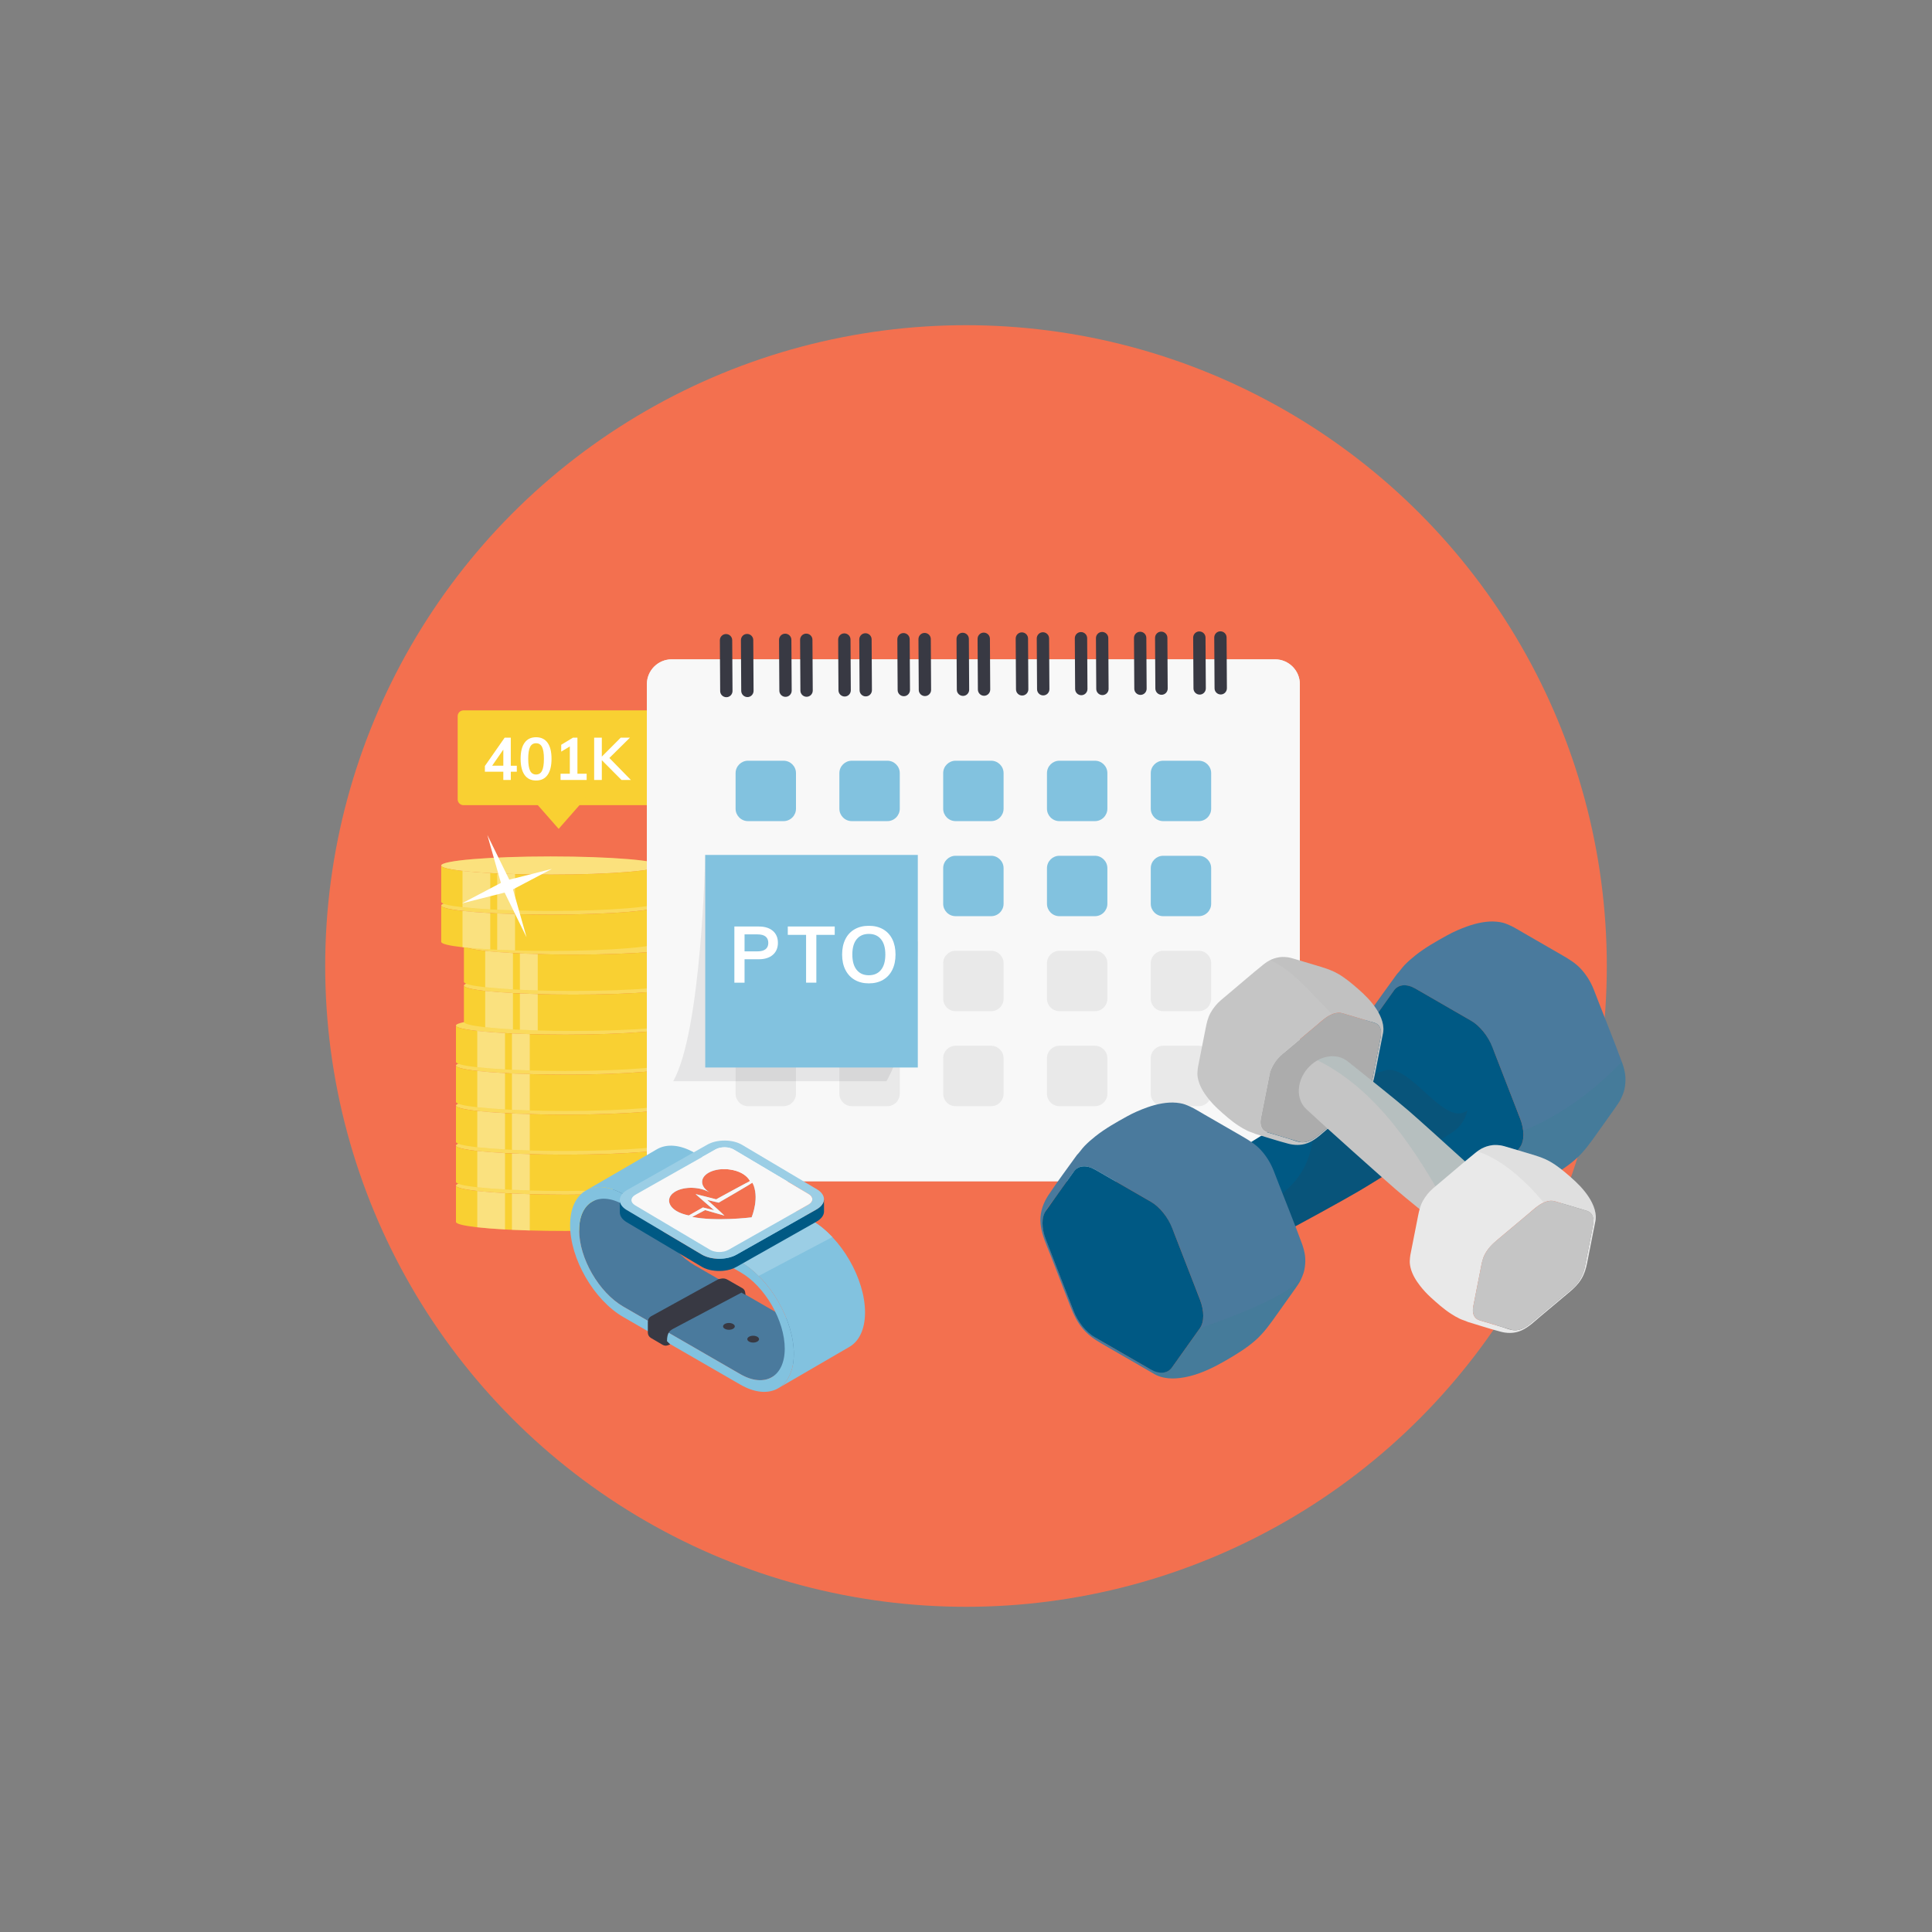
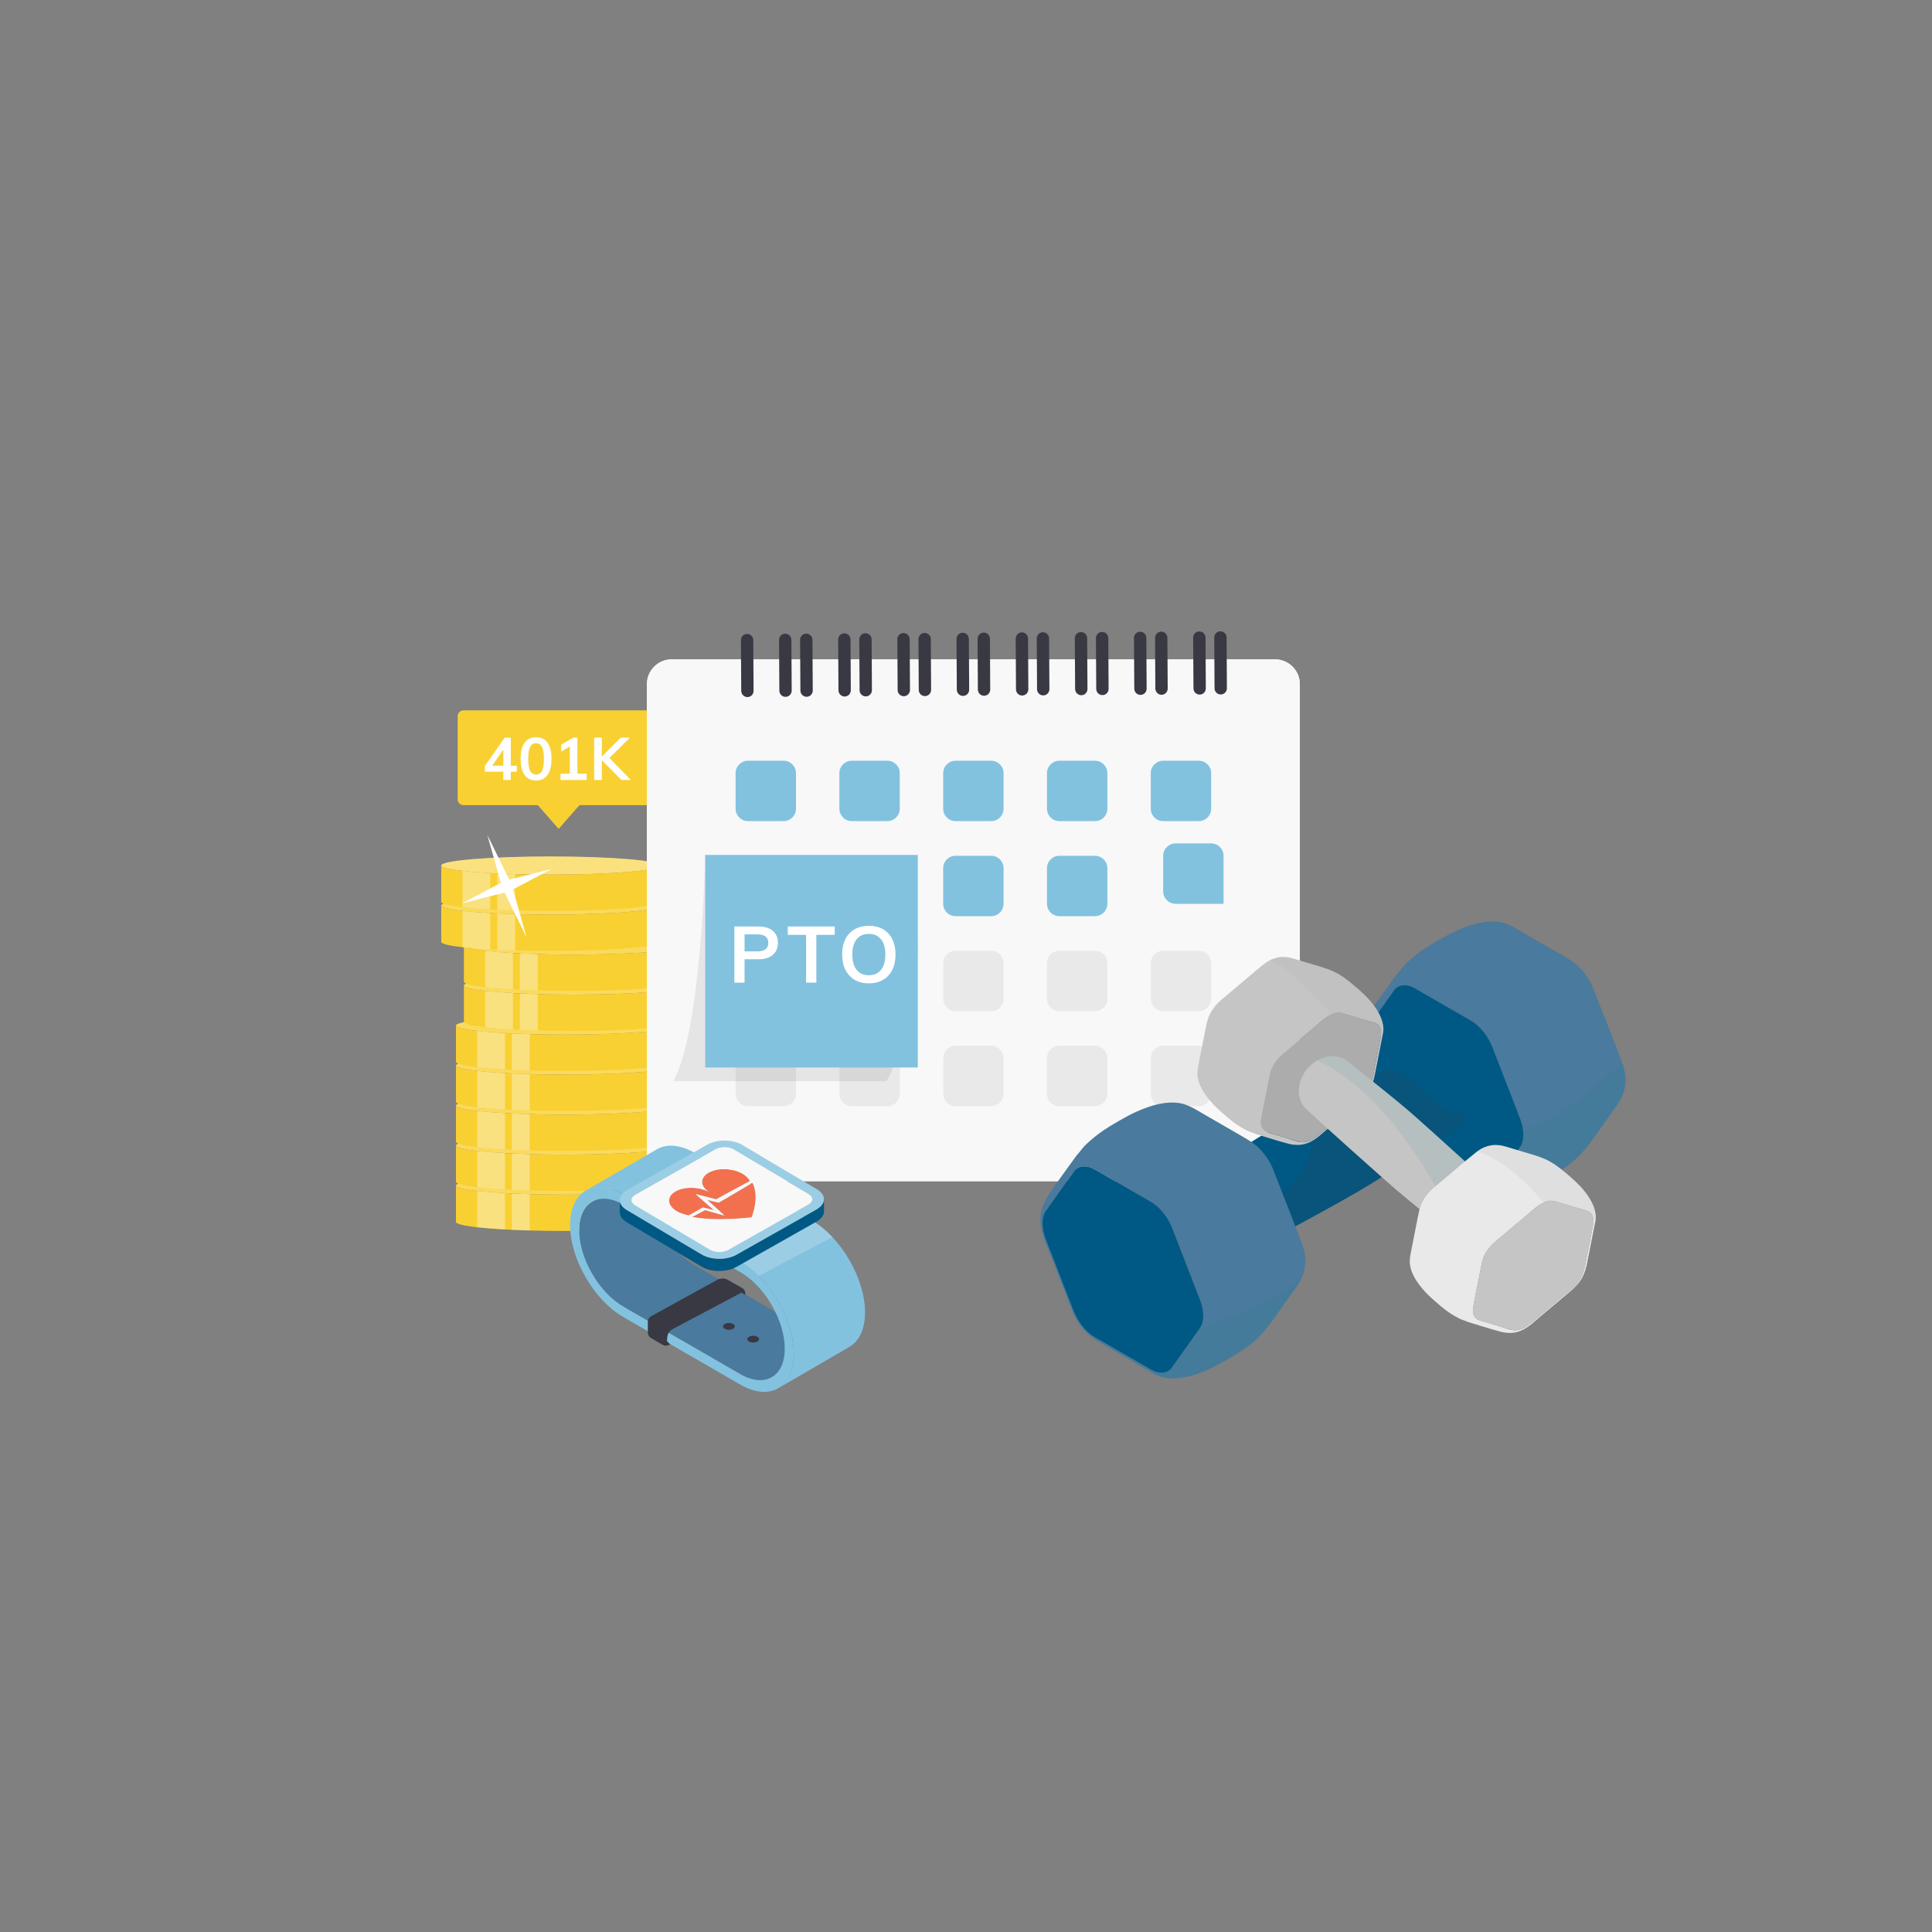
<svg xmlns="http://www.w3.org/2000/svg" version="1.1" id="Layer_1" x="0px" y="0px" viewBox="0 0 1000 1000" style="enable-background:new 0 0 1000 1000;" xml:space="preserve">
  <rect x="0" y="0" width="1000" height="1000" fill="#808080" stroke="none" />
  <style type="text/css">
	.st0{fill:#F3704F;}
	.st1{fill:#F9D032;}
	.st2{fill:#FFFFFF;}
	.st3{fill:none;}
	.st4{fill:none;stroke:#F48265;stroke-width:5.231;stroke-linecap:round;stroke-miterlimit:10;stroke-dasharray:15.694,18.309;}
	.st5{fill:#FADA5C;}
	.st6{opacity:0.5;fill:#FDF3CC;}
	.st7{fill:#FFFFFF;fill-opacity:0.2;}
	.st8{fill:#E9E9E9;}
	.st9{fill:#F8F8F8;}
	.st10{fill:#82C2DF;}
	.st11{fill:#383943;}
	.st12{opacity:0.1;fill:#383943;}
	.st13{fill:#5B5689;}
	.st14{fill:#4A7A9D;}
	.st15{opacity:0.15;fill:#2C8488;}
	.st16{fill:#005984;}
	.st17{opacity:0.15;fill:#383943;}
	.st18{fill:#00B0AC;}
	.st19{fill:#C5C5C5;}
	.st20{opacity:0.15;fill:#ACACAC;}
	.st21{opacity:0.15;fill:#C5C5C5;}
	.st22{fill:#ACACAC;}
	.st23{opacity:0.1;fill:#2C8488;}
	.st24{enable-background:new    ;}
	.st25{fill:#9BCEE5;}
</style>
-   <circle class="st0" cx="500" cy="500" r="331.68" />
  <g>
    <g>
      <g>
        <path class="st1" d="M337.54,413.75c0,1.65-1.35,3-3,3h-94.65c-1.65,0-3-1.35-3-3v-43.07c0-1.65,1.35-3,3-3h94.65     c1.65,0,3,1.35,3,3V413.75z" />
      </g>
      <polygon class="st1" points="304.81,411.2 289.16,429.02 273.52,411.2 289.16,395.56   " />
      <g>
        <path class="st2" d="M267.5,396.33v3.11h-3.11v4.28h-3.88v-4.28h-9.54v-2.95l10.24-14.67h3.17v14.52H267.5z M254.74,396.33h5.78     v-8.34L254.74,396.33z" />
        <path class="st2" d="M271.52,401.11c-1.36-1.92-2.05-4.71-2.05-8.38c0-3.61,0.68-6.37,2.05-8.28c1.36-1.91,3.35-2.86,5.95-2.86     c2.6,0,4.59,0.95,5.95,2.85c1.36,1.9,2.05,4.66,2.05,8.29c0,3.65-0.68,6.44-2.05,8.37c-1.36,1.93-3.35,2.89-5.95,2.89     C274.87,403.99,272.88,403.03,271.52,401.11z M280.56,398.93c0.65-1.3,0.97-3.37,0.97-6.2c0-2.79-0.32-4.82-0.97-6.11     c-0.65-1.28-1.68-1.92-3.09-1.92c-1.42,0-2.45,0.64-3.09,1.92c-0.65,1.28-0.97,3.32-0.97,6.11c0,2.83,0.32,4.9,0.97,6.2     c0.65,1.3,1.68,1.95,3.09,1.95C278.89,400.88,279.92,400.23,280.56,398.93z" />
        <path class="st2" d="M298.88,400.48h4.77v3.23h-13.51v-3.23h4.8v-14.12l-4.46,2.68v-3.54l6.09-3.69h2.31V400.48z" />
        <path class="st2" d="M326.54,403.71h-4.86l-10.18-10.24v10.24h-3.97v-21.9h3.97v9.81l9.78-9.81h4.77l-10.64,10.52L326.54,403.71z     " />
      </g>
    </g>
    <path class="st3" d="M743.58,532.1c-2.89,16.77-7.47,32.96-13.57,48.38" />
    <path class="st3" d="M256.15,516.31c-0.92-8.64-1.39-17.42-1.39-26.31" />
    <path class="st4" d="M732.63,374.59" />
    <g>
      <g>
        <g>
          <ellipse class="st5" cx="292.62" cy="613.65" rx="56.62" ry="4.7" />
          <path class="st1" d="M349.24,613.65v18.79c0,2.59-25.35,4.7-56.62,4.7c-6.44,0-12.64-0.09-18.41-0.25      c-3.22-0.09-6.3-0.21-9.23-0.34c-1.23-0.06-2.42-0.12-3.59-0.18c-5.55-0.31-10.41-0.69-14.36-1.13      c-6.93-0.78-11.03-1.74-11.03-2.79v-18.79c0,1.04,4.1,2.01,11.03,2.79c3.95,0.44,8.81,0.83,14.36,1.13      c1.17,0.06,2.36,0.13,3.59,0.18c2.93,0.14,6.01,0.25,9.23,0.34c5.77,0.16,11.96,0.25,18.41,0.25      C323.89,618.35,349.24,616.24,349.24,613.65z" />
          <path class="st6" d="M261.39,617.57v18.79c-5.55-0.31-10.41-0.69-14.36-1.13v-18.79C250.98,616.88,255.84,617.26,261.39,617.57z      " />
          <path class="st6" d="M274.21,618.09v18.79c-3.22-0.09-6.3-0.21-9.23-0.34v-18.79C267.91,617.88,271,618,274.21,618.09z" />
        </g>
        <g>
          <ellipse class="st5" cx="292.62" cy="592.94" rx="56.62" ry="4.7" />
          <path class="st1" d="M349.24,592.94v18.79c0,2.59-25.35,4.7-56.62,4.7c-6.44,0-12.64-0.09-18.41-0.25      c-3.22-0.09-6.3-0.21-9.23-0.34c-1.23-0.06-2.42-0.12-3.59-0.18c-5.55-0.31-10.41-0.69-14.36-1.13      c-6.93-0.78-11.03-1.74-11.03-2.79v-18.79c0,1.04,4.1,2.01,11.03,2.79c3.95,0.44,8.81,0.83,14.36,1.13      c1.17,0.06,2.36,0.13,3.59,0.18c2.93,0.14,6.01,0.25,9.23,0.34c5.77,0.16,11.96,0.25,18.41,0.25      C323.89,597.64,349.24,595.53,349.24,592.94z" />
          <path class="st6" d="M261.39,596.86v18.79c-5.55-0.31-10.41-0.69-14.36-1.13v-18.79C250.98,596.17,255.84,596.55,261.39,596.86z      " />
          <path class="st6" d="M274.21,597.38v18.79c-3.22-0.09-6.3-0.21-9.23-0.34v-18.79C267.91,597.18,271,597.29,274.21,597.38z" />
        </g>
        <g>
          <ellipse class="st5" cx="292.62" cy="572.23" rx="56.62" ry="4.7" />
          <path class="st1" d="M349.24,572.23v18.79c0,2.59-25.35,4.7-56.62,4.7c-6.44,0-12.64-0.09-18.41-0.25      c-3.22-0.09-6.3-0.21-9.23-0.34c-1.23-0.06-2.42-0.12-3.59-0.18c-5.55-0.31-10.41-0.69-14.36-1.13      c-6.93-0.78-11.03-1.74-11.03-2.79v-18.79c0,1.04,4.1,2.01,11.03,2.79c3.95,0.44,8.81,0.83,14.36,1.13      c1.17,0.06,2.36,0.13,3.59,0.18c2.93,0.14,6.01,0.25,9.23,0.34c5.77,0.16,11.96,0.25,18.41,0.25      C323.89,576.93,349.24,574.83,349.24,572.23z" />
          <path class="st6" d="M261.39,576.15v18.79c-5.55-0.31-10.41-0.69-14.36-1.13v-18.79C250.98,575.46,255.84,575.85,261.39,576.15z      " />
          <path class="st6" d="M274.21,576.68v18.79c-3.22-0.09-6.3-0.21-9.23-0.34v-18.79C267.91,576.47,271,576.58,274.21,576.68z" />
        </g>
        <g>
          <ellipse class="st5" cx="292.62" cy="551.52" rx="56.62" ry="4.7" />
          <path class="st1" d="M349.24,551.52v18.79c0,2.59-25.35,4.7-56.62,4.7c-6.44,0-12.64-0.09-18.41-0.25      c-3.22-0.09-6.3-0.21-9.23-0.34c-1.23-0.06-2.42-0.12-3.59-0.18c-5.55-0.31-10.41-0.69-14.36-1.13      c-6.93-0.78-11.03-1.74-11.03-2.79v-18.79c0,1.04,4.1,2.01,11.03,2.79c3.95,0.44,8.81,0.83,14.36,1.13      c1.17,0.06,2.36,0.13,3.59,0.18c2.93,0.14,6.01,0.25,9.23,0.34c5.77,0.16,11.96,0.25,18.41,0.25      C323.89,556.22,349.24,554.12,349.24,551.52z" />
          <path class="st6" d="M261.39,555.44v18.79c-5.55-0.31-10.41-0.69-14.36-1.13v-18.79C250.98,554.76,255.84,555.14,261.39,555.44z      " />
          <path class="st6" d="M274.21,555.97v18.79c-3.22-0.09-6.3-0.21-9.23-0.34v-18.79C267.91,555.76,271,555.88,274.21,555.97z" />
        </g>
        <g>
          <ellipse class="st5" cx="292.62" cy="530.82" rx="56.62" ry="4.7" />
          <path class="st1" d="M349.24,530.82v18.79c0,2.59-25.35,4.7-56.62,4.7c-6.44,0-12.64-0.09-18.41-0.25      c-3.22-0.09-6.3-0.21-9.23-0.34c-1.23-0.06-2.42-0.12-3.59-0.18c-5.55-0.31-10.41-0.69-14.36-1.13      c-6.93-0.78-11.03-1.74-11.03-2.79v-18.79c0,1.04,4.1,2.01,11.03,2.79c3.95,0.44,8.81,0.83,14.36,1.13      c1.17,0.06,2.36,0.13,3.59,0.18c2.93,0.14,6.01,0.25,9.23,0.34c5.77,0.16,11.96,0.25,18.41,0.25      C323.89,535.52,349.24,533.41,349.24,530.82z" />
          <path class="st6" d="M261.39,534.74v18.79c-5.55-0.31-10.41-0.69-14.36-1.13V533.6C250.98,534.05,255.84,534.43,261.39,534.74z" />
          <path class="st6" d="M274.21,535.26v18.79c-3.22-0.09-6.3-0.21-9.23-0.34v-18.79C267.91,535.05,271,535.17,274.21,535.26z" />
        </g>
        <g>
          <ellipse class="st5" cx="296.73" cy="510.11" rx="56.62" ry="4.7" />
          <path class="st1" d="M353.36,510.11v18.79c0,2.59-25.35,4.7-56.62,4.7c-6.44,0-12.64-0.09-18.41-0.25      c-3.22-0.09-6.3-0.21-9.23-0.34c-1.23-0.06-2.42-0.12-3.59-0.18c-5.55-0.31-10.41-0.69-14.36-1.13      c-6.93-0.78-11.03-1.74-11.03-2.79v-18.79c0,1.04,4.1,2.01,11.03,2.79c3.95,0.44,8.81,0.83,14.36,1.13      c1.17,0.06,2.36,0.13,3.59,0.18c2.93,0.14,6.01,0.25,9.23,0.34c5.77,0.16,11.96,0.25,18.41,0.25      C328,514.81,353.36,512.7,353.36,510.11z" />
          <path class="st6" d="M265.5,514.03v18.79c-5.55-0.31-10.41-0.69-14.36-1.13V512.9C255.09,513.34,259.95,513.72,265.5,514.03z" />
          <path class="st6" d="M278.33,514.55v18.79c-3.22-0.09-6.3-0.21-9.23-0.34v-18.79C272.02,514.35,275.11,514.46,278.33,514.55z" />
        </g>
        <g>
          <path class="st5" d="M353.35,489.4c0,2.6-25.35,4.7-56.62,4.7s-56.62-2.1-56.62-4.7c0-2.6,25.35-4.7,56.62-4.7      S353.35,486.81,353.35,489.4z" />
          <path class="st1" d="M353.36,489.4v18.79c0,2.59-25.35,4.7-56.62,4.7c-6.44,0-12.64-0.09-18.41-0.25      c-3.22-0.09-6.3-0.21-9.23-0.34c-1.23-0.06-2.42-0.12-3.59-0.18c-5.55-0.31-10.41-0.69-14.36-1.13      c-6.93-0.78-11.03-1.74-11.03-2.79V489.4c0,1.04,4.1,2.01,11.03,2.79c3.95,0.44,8.81,0.83,14.36,1.13      c1.17,0.06,2.36,0.13,3.59,0.18c2.93,0.14,6.01,0.25,9.23,0.34c5.77,0.16,11.96,0.25,18.41,0.25      C328,494.1,353.36,492,353.36,489.4z" />
          <path class="st6" d="M265.5,493.32v18.79c-5.55-0.31-10.41-0.69-14.36-1.13v-18.79C255.09,492.63,259.95,493.02,265.5,493.32z" />
          <path class="st6" d="M278.33,493.85v18.79c-3.22-0.09-6.3-0.21-9.23-0.34V493.5C272.02,493.64,275.11,493.75,278.33,493.85z" />
        </g>
        <g>
          <ellipse class="st5" cx="284.99" cy="468.69" rx="56.62" ry="4.7" />
          <path class="st1" d="M341.61,468.69v18.79c0,2.59-25.35,4.7-56.62,4.7c-6.44,0-12.64-0.09-18.41-0.25      c-3.22-0.09-6.3-0.21-9.23-0.34c-1.23-0.06-2.42-0.12-3.59-0.18c-5.55-0.31-10.41-0.69-14.36-1.13      c-6.93-0.78-11.03-1.74-11.03-2.79v-18.79c0,1.04,4.1,2.01,11.03,2.79c3.95,0.44,8.81,0.83,14.36,1.13      c1.17,0.06,2.36,0.13,3.59,0.18c2.93,0.14,6.01,0.25,9.23,0.34c5.77,0.16,11.96,0.25,18.41,0.25      C316.26,473.39,341.61,471.29,341.61,468.69z" />
          <path class="st6" d="M253.76,472.61v18.79c-5.55-0.31-10.41-0.69-14.36-1.13v-18.79C243.35,471.93,248.21,472.31,253.76,472.61z      " />
          <path class="st6" d="M266.58,473.14v18.79c-3.22-0.09-6.3-0.21-9.23-0.34V472.8C260.28,472.93,263.36,473.05,266.58,473.14z" />
        </g>
        <g>
          <ellipse class="st5" cx="284.99" cy="447.99" rx="56.62" ry="4.7" />
          <ellipse class="st7" cx="284.99" cy="447.99" rx="56.62" ry="4.7" />
          <path class="st1" d="M341.61,447.99v18.79c0,2.59-25.35,4.7-56.62,4.7c-6.44,0-12.64-0.09-18.41-0.25      c-3.22-0.09-6.3-0.21-9.23-0.34c-1.23-0.06-2.42-0.12-3.59-0.18c-5.55-0.31-10.41-0.69-14.36-1.13      c-6.93-0.78-11.03-1.74-11.03-2.79v-18.79c0,1.04,4.1,2.01,11.03,2.79c3.95,0.44,8.81,0.83,14.36,1.13      c1.17,0.06,2.36,0.13,3.59,0.18c2.93,0.14,6.01,0.25,9.23,0.34c5.77,0.16,11.96,0.25,18.41,0.25      C316.26,452.69,341.61,450.58,341.61,447.99z" />
          <path class="st6" d="M253.76,451.91v18.79c-5.55-0.31-10.41-0.69-14.36-1.13v-18.79C243.35,451.22,248.21,451.6,253.76,451.91z" />
          <path class="st6" d="M266.58,452.43v18.79c-3.22-0.09-6.3-0.21-9.23-0.34v-18.79C260.28,452.22,263.36,452.34,266.58,452.43z" />
        </g>
        <polygon class="st2" points="285.66,449.74 265.52,460.34 272.32,484.35 272.54,485.14 272.18,484.4 261.19,462 239.13,467.57      259.27,456.97 252.47,432.97 252.25,432.18 252.61,432.91 263.6,455.31    " />
      </g>
    </g>
    <g>
      <g>
        <g id="Artwork_230_5_">
          <g>
            <g>
              <g>
                <g>
                  <ellipse class="st8" cx="503.73" cy="348.97" rx="1.83" ry="2.08" />
                  <g>
                    <path class="st8" d="M672.8,598.57c0,7.06-5.77,12.83-12.83,12.83H347.66c-7.06,0-12.83-5.77-12.83-12.83V354.1           c0-7.06,5.77-12.83,12.83-12.83h312.31c7.06,0,12.83,5.77,12.83,12.83V598.57z" />
                  </g>
                </g>
              </g>
            </g>
          </g>
        </g>
        <g id="Artwork_230_2_">
          <g>
            <g>
              <g>
                <g>
                  <ellipse class="st8" cx="503.73" cy="348.97" rx="1.83" ry="2.08" />
                  <g>
                    <path class="st9" d="M672.8,598.57c0,7.06-5.77,12.83-12.83,12.83H347.66c-7.06,0-12.83-5.77-12.83-12.83V354.1           c0-7.06,5.77-12.83,12.83-12.83h312.31c7.06,0,12.83,5.77,12.83,12.83V598.57z" />
                  </g>
                </g>
              </g>
            </g>
          </g>
        </g>
        <g>
          <g>
            <path class="st10" d="M412,418.6c0,3.53-2.89,6.41-6.41,6.41h-18.44c-3.53,0-6.41-2.89-6.41-6.41v-18.44       c0-3.53,2.89-6.41,6.41-6.41h18.44c3.53,0,6.41,2.89,6.41,6.41V418.6z" />
          </g>
          <g>
            <path class="st10" d="M465.72,418.6c0,3.53-2.89,6.41-6.41,6.41h-18.44c-3.53,0-6.41-2.89-6.41-6.41v-18.44       c0-3.53,2.89-6.41,6.41-6.41h18.44c3.53,0,6.41,2.89,6.41,6.41V418.6z" />
          </g>
          <g>
            <path class="st10" d="M519.45,418.6c0,3.53-2.89,6.41-6.41,6.41h-18.44c-3.53,0-6.41-2.89-6.41-6.41v-18.44       c0-3.53,2.89-6.41,6.41-6.41h18.44c3.53,0,6.41,2.89,6.41,6.41V418.6z" />
          </g>
          <g>
            <path class="st10" d="M573.17,418.6c0,3.53-2.89,6.41-6.41,6.41h-18.44c-3.53,0-6.41-2.89-6.41-6.41v-18.44       c0-3.53,2.89-6.41,6.41-6.41h18.44c3.53,0,6.41,2.89,6.41,6.41V418.6z" />
          </g>
          <g>
            <path class="st10" d="M626.9,418.6c0,3.53-2.89,6.41-6.41,6.41h-18.44c-3.53,0-6.41-2.89-6.41-6.41v-18.44       c0-3.53,2.89-6.41,6.41-6.41h18.44c3.53,0,6.41,2.89,6.41,6.41V418.6z" />
          </g>
        </g>
        <g>
          <g>
            <path class="st10" d="M412,467.8c0,3.53-2.89,6.41-6.41,6.41h-18.44c-3.53,0-6.41-2.89-6.41-6.41v-18.44       c0-3.53,2.89-6.41,6.41-6.41h18.44c3.53,0,6.41,2.89,6.41,6.41V467.8z" />
          </g>
          <g>
-             <path class="st10" d="M465.72,467.8c0,3.53-2.89,6.41-6.41,6.41h-18.44c-3.53,0-6.41-2.89-6.41-6.41v-18.44       c0-3.53,2.89-6.41,6.41-6.41h18.44c3.53,0,6.41,2.89,6.41,6.41V467.8z" />
-           </g>
+             </g>
          <g>
            <path class="st10" d="M519.45,467.8c0,3.53-2.89,6.41-6.41,6.41h-18.44c-3.53,0-6.41-2.89-6.41-6.41v-18.44       c0-3.53,2.89-6.41,6.41-6.41h18.44c3.53,0,6.41,2.89,6.41,6.41V467.8z" />
          </g>
          <g>
            <path class="st10" d="M573.17,467.8c0,3.53-2.89,6.41-6.41,6.41h-18.44c-3.53,0-6.41-2.89-6.41-6.41v-18.44       c0-3.53,2.89-6.41,6.41-6.41h18.44c3.53,0,6.41,2.89,6.41,6.41V467.8z" />
          </g>
          <g>
-             <path class="st10" d="M626.9,467.8c0,3.53-2.89,6.41-6.41,6.41h-18.44c-3.53,0-6.41-2.89-6.41-6.41v-18.44       c0-3.53,2.89-6.41,6.41-6.41h18.44c3.53,0,6.41,2.89,6.41,6.41V467.8z" />
+             <path class="st10" d="M626.9,467.8h-18.44c-3.53,0-6.41-2.89-6.41-6.41v-18.44       c0-3.53,2.89-6.41,6.41-6.41h18.44c3.53,0,6.41,2.89,6.41,6.41V467.8z" />
          </g>
        </g>
        <g>
          <g>
            <path class="st1" d="M412,516.97c0,3.53-2.89,6.41-6.41,6.41h-18.44c-3.53,0-6.41-2.89-6.41-6.41v-18.44       c0-3.53,2.89-6.41,6.41-6.41h18.44c3.53,0,6.41,2.89,6.41,6.41V516.97z" />
          </g>
          <g>
            <path class="st1" d="M465.72,516.97c0,3.53-2.89,6.41-6.41,6.41h-18.44c-3.53,0-6.41-2.89-6.41-6.41v-18.44       c0-3.53,2.89-6.41,6.41-6.41h18.44c3.53,0,6.41,2.89,6.41,6.41V516.97z" />
          </g>
          <g>
            <path class="st8" d="M519.45,516.97c0,3.53-2.89,6.41-6.41,6.41h-18.44c-3.53,0-6.41-2.89-6.41-6.41v-18.44       c0-3.53,2.89-6.41,6.41-6.41h18.44c3.53,0,6.41,2.89,6.41,6.41V516.97z" />
          </g>
          <g>
            <path class="st8" d="M573.17,516.97c0,3.53-2.89,6.41-6.41,6.41h-18.44c-3.53,0-6.41-2.89-6.41-6.41v-18.44       c0-3.53,2.89-6.41,6.41-6.41h18.44c3.53,0,6.41,2.89,6.41,6.41V516.97z" />
          </g>
          <g>
            <path class="st8" d="M626.9,516.97c0,3.53-2.89,6.41-6.41,6.41h-18.44c-3.53,0-6.41-2.89-6.41-6.41v-18.44       c0-3.53,2.89-6.41,6.41-6.41h18.44c3.53,0,6.41,2.89,6.41,6.41V516.97z" />
          </g>
        </g>
        <g>
          <g>
            <path class="st8" d="M412,566.14c0,3.53-2.89,6.41-6.41,6.41h-18.44c-3.53,0-6.41-2.89-6.41-6.41V547.7       c0-3.53,2.89-6.41,6.41-6.41h18.44c3.53,0,6.41,2.89,6.41,6.41V566.14z" />
          </g>
          <g>
            <path class="st8" d="M465.72,566.14c0,3.53-2.89,6.41-6.41,6.41h-18.44c-3.53,0-6.41-2.89-6.41-6.41V547.7       c0-3.53,2.89-6.41,6.41-6.41h18.44c3.53,0,6.41,2.89,6.41,6.41V566.14z" />
          </g>
          <g>
            <path class="st8" d="M519.45,566.14c0,3.53-2.89,6.41-6.41,6.41h-18.44c-3.53,0-6.41-2.89-6.41-6.41V547.7       c0-3.53,2.89-6.41,6.41-6.41h18.44c3.53,0,6.41,2.89,6.41,6.41V566.14z" />
          </g>
          <g>
            <path class="st8" d="M573.17,566.14c0,3.53-2.89,6.41-6.41,6.41h-18.44c-3.53,0-6.41-2.89-6.41-6.41V547.7       c0-3.53,2.89-6.41,6.41-6.41h18.44c3.53,0,6.41,2.89,6.41,6.41V566.14z" />
          </g>
          <g>
            <path class="st8" d="M626.9,566.14c0,3.53-2.89,6.41-6.41,6.41h-18.44c-3.53,0-6.41-2.89-6.41-6.41V547.7       c0-3.53,2.89-6.41,6.41-6.41h18.44c3.53,0,6.41,2.89,6.41,6.41V566.14z" />
          </g>
        </g>
        <g>
          <g>
            <path class="st11" d="M628.65,356.28l-0.16-26.3c0-1.76,1.41-3.21,3.18-3.21l0,0c1.76,0,3.21,1.41,3.21,3.18l0.16,26.3       c0,1.76-1.41,3.21-3.18,3.21l0,0C630.09,359.45,628.65,358.04,628.65,356.28z" />
            <path class="st11" d="M617.74,356.34l-0.16-26.3c0-1.76,1.41-3.21,3.18-3.21l0,0c1.76,0,3.21,1.41,3.21,3.18l0.16,26.3       c0,1.76-1.41,3.21-3.18,3.21l0,0C619.18,359.52,617.74,358.11,617.74,356.34z" />
          </g>
          <g>
            <path class="st11" d="M598.01,356.44l-0.16-26.3c0-1.76,1.41-3.21,3.18-3.21l0,0c1.76,0,3.21,1.41,3.21,3.18l0.16,26.3       c0,1.76-1.41,3.21-3.18,3.21l0,0C599.46,359.62,598.05,358.2,598.01,356.44z" />
            <path class="st11" d="M587.11,356.5l-0.16-26.3c0-1.76,1.41-3.21,3.18-3.21l0,0c1.76,0,3.21,1.41,3.21,3.18l0.16,26.3       c0,1.76-1.41,3.21-3.18,3.21l0,0C588.55,359.68,587.11,358.27,587.11,356.5z" />
          </g>
          <g>
            <path class="st11" d="M567.42,356.6l-0.16-26.3c0-1.76,1.41-3.21,3.18-3.21l0,0c1.76,0,3.21,1.41,3.21,3.18l0.16,26.3       c0,1.76-1.41,3.21-3.18,3.21l0,0C568.86,359.78,567.42,358.36,567.42,356.6z" />
            <path class="st11" d="M556.48,356.66l-0.16-26.3c0-1.76,1.41-3.21,3.18-3.21l0,0c1.76,0,3.21,1.41,3.21,3.18l0.16,26.3       c0,1.76-1.41,3.21-3.18,3.21l0,0C557.92,359.84,556.51,358.43,556.48,356.66z" />
          </g>
          <g>
            <path class="st11" d="M536.78,356.76l-0.16-26.3c0-1.76,1.41-3.21,3.18-3.21l0,0c1.76,0,3.21,1.41,3.21,3.18l0.16,26.3       c0,1.76-1.41,3.21-3.18,3.21l0,0C538.23,359.97,536.78,358.52,536.78,356.76z" />
            <path class="st11" d="M525.88,356.82l-0.16-26.3c0-1.76,1.41-3.21,3.18-3.21l0,0c1.76,0,3.21,1.41,3.21,3.18l0.16,26.3       c0,1.76-1.41,3.21-3.18,3.21l0,0C527.32,360.03,525.88,358.59,525.88,356.82z" />
          </g>
          <g>
            <path class="st11" d="M506.15,356.95l-0.16-26.3c0-1.76,1.41-3.21,3.18-3.21l0,0c1.76,0,3.21,1.41,3.21,3.18l0.16,26.3       c0,1.76-1.41,3.21-3.18,3.21l0,0C507.6,360.13,506.19,358.72,506.15,356.95z" />
            <path class="st11" d="M495.25,357.02l-0.16-26.3c0-1.76,1.41-3.21,3.18-3.21l0,0c1.76,0,3.21,1.41,3.21,3.18l0.16,26.3       c0,1.76-1.41,3.21-3.18,3.21l0,0C496.69,360.19,495.25,358.78,495.25,357.02z" />
          </g>
          <g>
            <path class="st11" d="M475.55,357.11l-0.16-26.3c0-1.76,1.41-3.21,3.18-3.21l0,0c1.76,0,3.21,1.41,3.21,3.18l0.16,26.3       c0,1.76-1.41,3.21-3.18,3.21l0,0C477,360.29,475.55,358.88,475.55,357.11z" />
            <path class="st11" d="M464.62,357.18l-0.16-26.3c0-1.76,1.41-3.21,3.18-3.21l0,0c1.76,0,3.21,1.41,3.21,3.18l0.16,26.3       c0,1.76-1.41,3.21-3.18,3.21l0,0C466.06,360.35,464.62,358.94,464.62,357.18z" />
          </g>
          <g>
            <path class="st11" d="M444.92,357.27l-0.16-26.3c0-1.76,1.41-3.21,3.18-3.21l0,0c1.76,0,3.21,1.41,3.21,3.18l0.16,26.3       c0,1.76-1.41,3.21-3.18,3.21l0,0C446.37,360.48,444.92,359.04,444.92,357.27z" />
            <path class="st11" d="M433.99,357.34l-0.16-26.3c0-1.76,1.41-3.21,3.18-3.21l0,0c1.76,0,3.21,1.41,3.21,3.18l0.16,26.3       c0,1.76-1.41,3.21-3.18,3.21l0,0C435.46,360.51,434.02,359.1,433.99,357.34z" />
          </g>
          <g>
            <path class="st11" d="M414.29,357.47l-0.16-26.3c0-1.76,1.41-3.21,3.18-3.21l0,0c1.76,0,3.21,1.41,3.21,3.18l0.16,26.3       c0,1.76-1.41,3.21-3.18,3.21l0,0C415.74,360.64,414.29,359.23,414.29,357.47z" />
            <path class="st11" d="M403.39,357.5l-0.16-26.3c0-1.76,1.41-3.21,3.18-3.21l0,0c1.76,0,3.21,1.41,3.21,3.18l0.16,26.3       c0,1.76-1.41,3.21-3.18,3.21l0,0C404.83,360.71,403.39,359.26,403.39,357.5z" />
          </g>
          <g>
            <path class="st11" d="M383.66,357.63l-0.16-26.3c0-1.76,1.41-3.21,3.18-3.21l0,0c1.76,0,3.21,1.41,3.21,3.18l0.16,26.3       c0,1.76-1.41,3.21-3.18,3.21l0,0C385.14,360.8,383.69,359.39,383.66,357.63z" />
-             <path class="st11" d="M372.76,357.69l-0.16-26.3c0-1.76,1.41-3.21,3.18-3.21l0,0c1.76,0,3.21,1.41,3.21,3.18l0.16,26.3       c0,1.76-1.41,3.21-3.18,3.21l0,0C374.2,360.87,372.76,359.45,372.76,357.69z" />
          </g>
        </g>
      </g>
      <g>
        <path class="st12" d="M365.03,442.51c0,0-1.78,90.81-16.55,117.11h110.36c0,0,16.22-27.42,16.22-72.27L365.03,442.51z" />
        <rect x="365.03" y="442.51" class="st10" width="110.03" height="110.03" />
        <g>
          <path class="st2" d="M380.12,479.56h12.61c3.13,0,5.56,0.76,7.31,2.27c1.74,1.51,2.61,3.57,2.61,6.18s-0.88,4.68-2.63,6.21      c-1.75,1.52-4.18,2.29-7.29,2.29h-7.35v12.12h-5.27V479.56z M392.12,492.42c1.82,0,3.2-0.37,4.14-1.12      c0.94-0.75,1.41-1.83,1.41-3.25c0-1.44-0.46-2.54-1.39-3.29c-0.93-0.75-2.31-1.12-4.16-1.12h-6.74v8.78H392.12z" />
          <path class="st2" d="M417.23,508.62v-24.74h-9.47v-4.33h24.29v4.33h-9.51v24.74H417.23z" />
          <path class="st2" d="M442.39,507.17c-2.08-1.21-3.69-2.94-4.82-5.18c-1.13-2.24-1.69-4.89-1.69-7.94c0-3.02,0.56-5.65,1.67-7.9      c1.12-2.25,2.71-3.97,4.8-5.16s4.54-1.8,7.37-1.8c2.83,0,5.29,0.6,7.37,1.8c2.08,1.2,3.67,2.92,4.78,5.16      c1.1,2.25,1.65,4.88,1.65,7.9c0,3.05-0.56,5.7-1.67,7.94c-1.12,2.25-2.71,3.97-4.78,5.18c-2.07,1.21-4.52,1.82-7.35,1.82      C446.91,508.99,444.47,508.38,442.39,507.17z M456,502.01c1.5-1.85,2.25-4.5,2.25-7.96c0-3.43-0.75-6.06-2.25-7.9      c-1.5-1.84-3.59-2.76-6.29-2.76c-2.69,0-4.79,0.91-6.29,2.74c-1.5,1.82-2.25,4.46-2.25,7.92c0,3.46,0.75,6.11,2.25,7.96      c1.5,1.85,3.59,2.78,6.29,2.78C452.41,504.78,454.5,503.86,456,502.01z" />
        </g>
      </g>
    </g>
    <g>
      <g>
        <g>
          <g>
            <path class="st13" d="M708.19,525.13c0.02-0.04,0.05-0.07,0.07-0.11c0.11-0.18,0.23-0.35,0.35-0.53       C708.47,524.71,708.33,524.92,708.19,525.13z" />
            <path class="st13" d="M841.1,561.97c0-0.01,0-0.02,0.01-0.05C841.1,561.94,841.1,561.95,841.1,561.97z" />
            <path class="st13" d="M707.71,525.9C707.61,526.06,707.71,525.9,707.71,525.9L707.71,525.9z" />
            <path class="st13" d="M821.72,593.43c-0.16,0.22-0.33,0.43-0.49,0.64C821.37,593.89,821.57,593.62,821.72,593.43z" />
            <path class="st13" d="M707.71,525.9c-0.03,0.06-0.07,0.12-0.1,0.18c0.01-0.02,0.02-0.03,0.03-0.05       C707.75,525.83,707.78,525.78,707.71,525.9z" />
            <path class="st13" d="M824.75,511.73c0.05,0.13,0.1,0.26,0.15,0.39c0.02,0.05,0.04,0.1,0.06,0.15       C824.9,512.09,824.83,511.91,824.75,511.73z" />
            <path class="st14" d="M840.55,553.02c-0.2-0.76-0.43-1.51-0.69-2.26c-0.12-0.35-0.24-0.69-0.37-1.03       c-0.36-0.99-0.22-0.57-0.14-0.36c-3.63-9.91-7.63-19.7-11.45-29.54c-1-2.57-1.98-5.16-3-7.72c-1.53-3.87-3.76-7.48-6.57-10.55       c-2.74-3-6-4.96-9.47-6.99c-6.6-3.85-13.24-7.64-19.86-11.46c-1.86-1.07-3.7-2.2-5.58-3.22c-1.07-0.58-2.2-1.06-3.32-1.53       c-0.72-0.3-1.43-0.56-2.18-0.75c-0.27-0.07-1.66-0.34-1.31-0.29c-1.21-0.21-2.43-0.33-3.66-0.35c0.44,0-0.36-0.01-0.45-0.01       c-0.55,0-1.11,0.01-1.66,0.04c-1.24,0.07-2.48,0.22-3.71,0.43c-2.59,0.44-5.13,1.16-7.61,2.03c-3.6,1.27-7.11,2.81-10.45,4.65       c-5.62,3.09-11.31,6.31-16.35,10.29c-1.99,1.57-3.9,3.24-5.67,5.06c-1.43,1.47-2.57,3.3-3.98,4.71       c-4.93,6.92-10.11,13.74-14.79,20.83c-0.22,0.33-0.43,0.67-0.63,1.01c-0.05,0.09-0.11,0.2-0.19,0.35       c0.06-0.1,0.11-0.21,0.17-0.31c-2.52,4.24-3.83,8.84-3.3,13.9c0.6,5.78,3.28,11.22,5.36,16.57       c3.37,8.69,6.74,17.39,10.11,26.08c1.56,4.02,3.4,7.84,6.18,11.19c2.78,3.35,6.09,5.71,9.81,7.86       c4.07,2.35,8.14,4.69,12.2,7.04c2.44,1.41,4.88,2.82,7.33,4.23c1.25,0.72,2.49,1.44,3.74,2.16c0.46,0.27,0.92,0.53,1.38,0.8       c0.4,0.23,0.81,0.47,1.21,0.7c0.07,0.04,0.86,0.51,0.45,0.23c5.58,3.83,13.19,3.32,19.4,1.76c6.72-1.69,12.88-4.76,18.84-8.22       c5.26-3.06,10.44-6.19,15.04-10.21c4.61-4.03,7.97-8.89,11.48-13.84c3.34-4.69,6.67-9.39,10.01-14.08       c-0.19,0.25-0.38,0.5-0.57,0.74c0.72-0.94,1.39-1.91,1.99-2.94c0.17-0.29,0.65-1.18,0.61-1.12c0.62-1.23,1.13-2.49,1.56-3.8       c-0.08,0.26,0.16-0.56,0.2-0.73c0.08-0.31,0.16-0.62,0.22-0.93c0.1-0.49,0.18-0.99,0.25-1.49c-0.02,0.09,0.13-1.26,0.14-1.36       c0.08-1.02,0.11-2.04,0.03-3.06C841.21,556.02,840.94,554.5,840.55,553.02z M786.77,593.78c-4.76,6.68-9.45,13.4-14.25,20.04       c-3.6,4.98-9.12,2.5-13.42,0.02c-4.18-2.41-8.36-4.82-12.54-7.23c-4.12-2.38-8.24-4.76-12.37-7.13       c-5.06-2.92-9.02-6.86-11.68-12.15c-1.4-2.78-2.4-5.8-3.52-8.69c-1.9-4.91-3.81-9.82-5.71-14.73       c-1.72-4.43-3.44-8.86-5.15-13.3c-1.78-4.6-3.66-9.47-2.44-14.47c0.87-3.58,4.03-6.87,6.11-9.8c2.91-4.08,5.81-8.17,8.72-12.25       c0.98-1.38,1.88-2.75,3.48-3.5c2.93-1.37,6.24-0.23,8.88,1.27c3.23,1.84,6.44,3.72,9.66,5.57c4.63,2.67,9.26,5.34,13.89,8.01       c3.36,1.94,6.8,3.69,9.55,6.48c3.6,3.65,5.73,8.11,7.55,12.8c1.68,4.33,3.36,8.65,5.03,12.98c1.92,4.95,3.84,9.9,5.76,14.85       c1.13,2.91,2.44,5.83,3.3,8.84C788.72,585.27,789.25,590.27,786.77,593.78z M810.38,495.92       C810.51,495.93,810.38,495.92,810.38,495.92L810.38,495.92z M824,513.83C824,513.83,824,513.83,824,513.83       C824,513.83,824,513.83,824,513.83c0.01-0.01,0.05-0.05,0.04-0.04C824.05,513.77,824.01,513.82,824,513.83z" />
            <path class="st13" d="M841.26,557.55C841.33,558.36,841.18,554.92,841.26,557.55L841.26,557.55z" />
            <path class="st13" d="M810.38,495.92C810.38,495.92,810.51,495.93,810.38,495.92L810.38,495.92z" />
            <path class="st15" d="M841.1,561.97c0-0.01,0-0.02,0.01-0.05C841.1,561.94,841.1,561.95,841.1,561.97z" />
            <path class="st15" d="M840.55,553.02c-0.2-0.76-0.43-1.51-0.69-2.26c-0.12-0.35-0.24-0.69-0.37-1.03       c-0.03-0.08-0.04-0.1-0.06-0.16c-13.69,14.36-29.99,26.54-48.08,34.52c-1,0.44-1.99,0.77-2.97,1.01       c0.38,3.03,0.14,6.21-1.61,8.67c-4.76,6.68-9.45,13.4-14.25,20.04c-1.32,1.82-2.9,2.64-4.58,2.83       c-0.61,0.7-1.25,1.39-1.92,2.08c4.92,1.62,10.6,1.08,15.45-0.14c6.72-1.69,12.88-4.76,18.84-8.22       c5.26-3.06,10.44-6.19,15.03-10.21c4.61-4.03,7.97-8.89,11.48-13.84c3.34-4.69,6.67-9.39,10.01-14.08       c-0.19,0.25-0.38,0.5-0.57,0.74c0.72-0.94,1.39-1.91,1.99-2.94c0.17-0.29,0.65-1.18,0.61-1.12c0.62-1.23,1.13-2.49,1.56-3.81       c-0.08,0.26,0.16-0.56,0.2-0.72c0.08-0.31,0.15-0.62,0.22-0.93c0.1-0.49,0.18-0.99,0.25-1.49c-0.02,0.08,0.13-1.27,0.14-1.36       c0.08-1.02,0.11-2.04,0.02-3.06C841.21,556.02,840.94,554.5,840.55,553.02z" />
            <path class="st15" d="M821.72,593.43c-0.16,0.22-0.33,0.43-0.49,0.64C821.37,593.89,821.57,593.62,821.72,593.43z" />
            <g>
              <path class="st16" d="M772.51,542.11c-2.28-5.89-6.52-11.15-11.12-13.81c-9.58-5.53-19.16-11.05-28.73-16.58        c-4.6-2.65-8.85-2.29-11.16,0.96c-4.81,6.76-9.62,13.53-14.44,20.29c-2.32,3.26-2.33,8.88-0.04,14.79        c4.77,12.29,9.53,24.59,14.3,36.88c2.28,5.89,6.52,11.15,11.12,13.81c9.58,5.53,19.16,11.05,28.73,16.58        c4.6,2.65,8.85,2.29,11.16-0.96c4.81-6.77,9.62-13.54,14.44-20.3c2.31-3.25,2.32-8.88,0.04-14.79        C782.04,566.7,777.27,554.41,772.51,542.11z" />
            </g>
          </g>
          <path class="st16" d="M728.31,545.66c-16.89,8.99-50.36,27.14-61.18,33.47c-17.26,10.11-67.69,42.72-67.69,42.72l22.78,38.89      c0,0,62.92-33.56,80.65-43.95c10.42-6.1,33.42-20.79,49.05-30.85c8.87-5.71,10.85-18.83,4.49-29.69      C750.06,545.39,737.63,540.7,728.31,545.66z" />
          <path class="st17" d="M716.58,554.17c-1.76,0.6-35.52,10.58-36.96,11.46c0.24,1.11,0.41,2.28,0.45,3.53      c0.6,18.26,0.28,33.95-14.49,47c-11.15,9.85-25.4,13.93-38.05,21.28c-8.27,4.8-16.17,2.06-21.01-3.52l15.71,26.81      c0,0,62.92-33.56,80.65-43.95c10.42-6.1,33.42-20.79,49.05-30.85c3.97-2.56,6.55-6.6,7.63-11.26      C747.6,584.12,729.87,549.63,716.58,554.17z" />
          <g>
            <path class="st13" d="M542.01,619.62c-0.03,0.06-0.06,0.12-0.1,0.18c0.01-0.01,0.02-0.03,0.03-0.04       C542.05,619.55,542.07,619.5,542.01,619.62z" />
            <path class="st13" d="M541.98,619.67C541.96,619.69,541.96,619.69,541.98,619.67L541.98,619.67z" />
            <path class="st13" d="M656.02,687.15c-0.16,0.22-0.33,0.43-0.49,0.64C655.67,687.61,655.86,687.34,656.02,687.15z" />
            <path class="st13" d="M675.4,655.69c0-0.01,0-0.02,0.01-0.05C675.4,655.66,675.4,655.67,675.4,655.69z" />
            <path class="st13" d="M542.01,619.62c0,0-0.02,0.03-0.03,0.05C541.98,619.66,541.99,619.65,542.01,619.62z" />
-             <path class="st13" d="M542.49,618.86c0.02-0.03,0.04-0.05,0.05-0.08c0.12-0.19,0.24-0.37,0.37-0.56       C542.77,618.43,542.63,618.64,542.49,618.86z" />
            <path class="st13" d="M659.05,605.45c0.05,0.13,0.1,0.26,0.15,0.38c0.02,0.05,0.05,0.11,0.07,0.16       C659.2,605.81,659.12,605.63,659.05,605.45z" />
            <path class="st14" d="M674.85,646.74c-0.2-0.76-0.43-1.51-0.69-2.26c-0.12-0.35-0.24-0.69-0.37-1.03       c-0.36-0.99-0.21-0.57-0.14-0.36c-3.63-9.91-7.63-19.7-11.45-29.54c-1-2.58-1.98-5.16-3-7.73c-1.53-3.87-3.76-7.48-6.57-10.55       c-2.74-3-5.99-4.96-9.47-6.99c-6.6-3.85-13.24-7.64-19.86-11.46c-1.86-1.07-3.7-2.2-5.58-3.22c-1.07-0.58-2.2-1.06-3.32-1.53       c-0.72-0.3-1.43-0.56-2.18-0.75c-0.27-0.07-1.66-0.34-1.31-0.29c-1.21-0.21-2.43-0.33-3.66-0.35c0.44,0-0.36-0.01-0.45-0.01       c-0.55,0-1.11,0.01-1.66,0.04c-1.24,0.07-2.48,0.22-3.71,0.43c-2.59,0.44-5.13,1.15-7.61,2.03c-3.6,1.27-7.11,2.81-10.45,4.65       c-5.62,3.09-11.31,6.31-16.35,10.29c-1.99,1.57-3.9,3.24-5.67,5.06c-1.43,1.47-2.57,3.3-3.98,4.71       c-4.94,6.93-10.13,13.76-14.81,20.86c-0.21,0.32-0.41,0.65-0.61,0.98c-0.05,0.09-0.11,0.2-0.2,0.36       c0.06-0.1,0.11-0.21,0.17-0.31c-2.52,4.24-3.83,8.84-3.3,13.91c0.6,5.78,3.28,11.22,5.36,16.57       c3.37,8.69,6.74,17.39,10.11,26.08c1.56,4.02,3.4,7.84,6.18,11.19c2.78,3.35,6.09,5.71,9.81,7.86       c4.07,2.35,8.14,4.69,12.2,7.04c2.44,1.41,4.88,2.82,7.33,4.23c1.25,0.72,2.49,1.44,3.74,2.16c0.46,0.27,0.92,0.53,1.38,0.8       c0.4,0.23,0.81,0.47,1.21,0.7c0.07,0.04,0.86,0.51,0.45,0.23c5.58,3.83,13.19,3.32,19.4,1.76c6.72-1.69,12.88-4.76,18.84-8.22       c5.26-3.06,10.43-6.19,15.03-10.21c4.61-4.03,7.97-8.89,11.48-13.84c3.34-4.69,6.67-9.39,10.01-14.08       c-0.19,0.25-0.38,0.5-0.57,0.74c0.72-0.94,1.39-1.91,1.99-2.94c0.17-0.29,0.65-1.18,0.61-1.12c0.62-1.23,1.13-2.49,1.56-3.81       c-0.08,0.26,0.16-0.56,0.2-0.73c0.08-0.31,0.16-0.62,0.22-0.93c0.1-0.49,0.18-0.99,0.25-1.49c-0.02,0.09,0.13-1.26,0.14-1.36       c0.08-1.02,0.11-2.04,0.03-3.06C675.51,649.74,675.24,648.22,674.85,646.74z M621.07,687.5c-4.76,6.68-9.45,13.4-14.25,20.04       c-3.6,4.98-9.12,2.5-13.42,0.02c-4.18-2.41-8.36-4.82-12.54-7.23c-4.12-2.38-8.24-4.76-12.37-7.13       c-5.06-2.92-9.02-6.86-11.68-12.15c-1.4-2.78-2.4-5.79-3.52-8.69c-1.9-4.91-3.81-9.82-5.71-14.73       c-1.72-4.43-3.44-8.86-5.15-13.3c-1.78-4.6-3.66-9.47-2.44-14.47c0.87-3.58,4.03-6.87,6.11-9.8c2.91-4.08,5.81-8.17,8.72-12.25       c0.98-1.38,1.88-2.75,3.48-3.5c2.93-1.37,6.24-0.23,8.88,1.27c3.23,1.84,6.44,3.72,9.66,5.57c4.63,2.67,9.26,5.34,13.89,8.01       c3.36,1.94,6.8,3.69,9.55,6.48c3.6,3.65,5.73,8.11,7.55,12.8c1.68,4.33,3.36,8.65,5.03,12.98c1.92,4.95,3.84,9.9,5.76,14.85       c1.13,2.91,2.44,5.83,3.3,8.84C623.02,678.99,623.55,683.99,621.07,687.5z M644.68,589.64c0.01,0,0.01,0,0.02,0       c0.03,0,0.05,0,0,0C644.69,589.64,644.68,589.64,644.68,589.64z M658.29,607.55c0,0,0.06-0.06,0.04-0.04       C658.35,607.49,658.29,607.55,658.29,607.55z" />
            <path class="st13" d="M675.56,651.27C675.63,652.08,675.48,648.64,675.56,651.27L675.56,651.27z" />
            <path class="st13" d="M644.7,589.64c-0.01,0-0.01,0-0.02,0C644.68,589.64,644.69,589.64,644.7,589.64z" />
            <path class="st15" d="M620.99,687.61c-4.73,6.64-9.4,13.33-14.17,19.93c-2.61,3.61-6.24,3.29-9.67,1.9       c-0.44,0.28-0.9,0.54-1.37,0.79c0.05,0.03,0.1,0.06,0.14,0.08c0.07,0.04,0.86,0.51,0.45,0.23c5.58,3.83,13.19,3.32,19.4,1.76       c6.72-1.69,12.88-4.76,18.84-8.22c5.26-3.06,10.44-6.19,15.04-10.21c4.61-4.03,7.97-8.89,11.48-13.84       c3.34-4.69,6.68-9.39,10.01-14.08c-0.19,0.25-0.38,0.5-0.57,0.74c0.72-0.94,1.39-1.91,1.99-2.94c0.17-0.29,0.65-1.18,0.61-1.12       c0.18-0.37,0.34-0.74,0.51-1.11C664.14,673.42,624.25,686.05,620.99,687.61z" />
            <path class="st15" d="M656.02,687.15c-0.16,0.22-0.33,0.43-0.49,0.64C655.67,687.61,655.86,687.34,656.02,687.15z" />
            <g>
              <path class="st16" d="M606.8,635.84c-2.28-5.89-6.52-11.15-11.12-13.81c-9.58-5.53-19.16-11.05-28.73-16.58        c-4.6-2.65-8.85-2.29-11.16,0.96c-4.81,6.76-9.62,13.53-14.44,20.29c-2.31,3.26-2.33,8.88-0.04,14.79        c4.77,12.29,9.53,24.59,14.3,36.88c2.28,5.89,6.52,11.15,11.12,13.81c9.58,5.53,19.16,11.05,28.73,16.57        c4.6,2.65,8.85,2.29,11.16-0.96c4.81-6.77,9.62-13.54,14.44-20.3c2.31-3.25,2.32-8.88,0.04-14.79        C616.34,660.42,611.57,648.13,606.8,635.84z" />
            </g>
          </g>
        </g>
      </g>
      <g>
        <g>
          <g>
            <path class="st18" d="M667.69,592.19C667.71,592.19,667.72,592.19,667.69,592.19L667.69,592.19z" />
            <path class="st18" d="M667.66,592.18c0.06,0.01,0.12,0.02,0.18,0.03c-0.01,0-0.02,0-0.02-0.01       C667.61,592.17,667.55,592.16,667.66,592.18z" />
            <path class="st18" d="M686.69,501.34c0.18,0.06,0.36,0.12,0.53,0.18C687.08,501.47,686.85,501.4,686.69,501.34z" />
            <path class="st18" d="M667.66,592.18c0.02,0,0.02,0,0.03,0.01C667.67,592.18,667.66,592.18,667.66,592.18z" />
            <path class="st18" d="M667.04,592.03c-0.09-0.02-0.18-0.05-0.28-0.08c-0.08-0.02-0.16-0.04-0.24-0.06       C666.69,591.94,666.87,591.99,667.04,592.03z" />
            <path class="st18" d="M624.59,530.84C624.59,530.83,624.59,530.83,624.59,530.84L624.59,530.84z" />
            <path class="st19" d="M712.46,522.35c-2.64-4.08-6.06-7.47-9.7-10.63c-3.22-2.8-6.46-5.52-10.16-7.66       c-3.71-2.15-7.69-3.27-11.77-4.49c-3.87-1.15-7.73-2.31-11.6-3.46c0.21,0.07,0.41,0.14,0.62,0.21       c-0.78-0.27-1.58-0.49-2.4-0.66c-0.23-0.05-0.93-0.16-0.88-0.15c-0.95-0.13-1.89-0.18-2.84-0.17c-0.01,0-0.46,0.02-0.56,0.03       c-0.22,0.02-0.45,0.04-0.67,0.06c-0.36,0.04-0.72,0.11-1.08,0.18c0.25-0.05-0.83,0.19-0.9,0.21c-0.7,0.18-1.38,0.39-2.04,0.67       c-1,0.38-1.95,0.9-2.84,1.49c-0.46,0.31-0.9,0.63-1.34,0.97c-0.2,0.16-0.4,0.32-0.6,0.48c-0.57,0.46-0.33,0.27-0.21,0.17       c-5.75,4.64-11.34,9.51-17,14.26c-1.48,1.25-2.98,2.48-4.45,3.74c-2.22,1.89-4.1,4.18-5.5,6.73c-1.37,2.49-1.94,5.09-2.49,7.86       c-1.06,5.25-2.07,10.5-3.11,15.76c-0.29,1.47-0.62,2.95-0.87,4.43c-0.14,0.84-0.21,1.7-0.26,2.54c-0.04,0.54-0.05,1.07,0,1.61       c0.02,0.19,0.15,1.18,0.1,0.93c0.13,0.85,0.33,1.69,0.59,2.51c-0.1-0.29,0.08,0.24,0.1,0.3c0.13,0.37,0.26,0.73,0.4,1.09       c0.33,0.81,0.7,1.6,1.12,2.36c0.88,1.62,1.92,3.14,3.06,4.59c1.65,2.1,3.47,4.08,5.44,5.88c3.32,3.03,6.74,6.07,10.52,8.52       c1.49,0.97,3.03,1.86,4.63,2.62c1.3,0.61,2.77,0.96,4.02,1.58c5.64,1.69,11.27,3.56,16.96,5.05c0.35,0.09,0.7,0.18,1.05,0.25       c0.06,0.01,0.14,0.02,0.23,0.04c-0.07-0.01-0.14-0.02-0.2-0.03c3.37,0.7,6.7,0.53,9.92-0.96c3.7-1.7,6.7-4.71,9.78-7.29       c5-4.2,10.01-8.39,15.01-12.59c2.31-1.94,4.43-4.02,6.02-6.62c1.59-2.6,2.41-5.32,3-8.28c0.64-3.23,1.27-6.45,1.91-9.68       c0.38-1.94,0.77-3.87,1.15-5.81c0.2-0.99,0.39-1.98,0.59-2.97c0.07-0.36,0.14-0.73,0.22-1.09c0.06-0.32,0.13-0.64,0.19-0.96       c0.01-0.05,0.15-0.68,0.05-0.35C716.95,531.04,714.9,526.12,712.46,522.35z M624.59,530.84c0,0.01,0,0.01,0.01,0.03       C624.6,530.87,624.6,530.86,624.59,530.84C624.59,530.83,624.59,530.83,624.59,530.84z M633.39,517.79c0.01,0,0.01,0,0.02,0.01       C633.4,517.8,633.39,517.8,633.39,517.79C633.35,517.78,633.37,517.79,633.39,517.79z M714.36,538.26       c-0.65,3.32-1.31,6.63-1.96,9.95c-0.65,3.27-1.29,6.54-1.94,9.81c-0.79,4.02-2.51,7.53-5.42,10.49c-1.53,1.55-3.3,2.9-4.97,4.3       c-2.83,2.37-5.65,4.74-8.48,7.11c-2.55,2.14-5.1,4.28-7.65,6.42c-2.65,2.22-5.45,4.56-9.04,4.89       c-2.57,0.23-5.47-1.12-7.87-1.84c-3.36-1-6.73-2.01-10.09-3.01c-1.13-0.34-2.25-0.63-3.11-1.52c-1.57-1.64-1.56-4.09-1.16-6.17       c0.49-2.56,1.01-5.11,1.51-7.67c0.73-3.67,1.45-7.34,2.18-11.02c0.53-2.67,0.91-5.34,2.14-7.8c1.61-3.21,4.08-5.63,6.78-7.9       c2.49-2.09,4.98-4.18,7.47-6.27c2.85-2.39,5.7-4.78,8.54-7.17c1.67-1.41,3.31-2.94,5.11-4.18c2.33-1.62,5.52-3.1,8.41-2.24       c5.5,1.65,11.02,3.24,16.51,4.93C715.44,530.63,715.04,534.85,714.36,538.26z" />
            <path class="st18" d="M633.39,517.79C633.37,517.79,633.35,517.78,633.39,517.79L633.39,517.79z" />
            <path class="st2" d="M631.84,517.77c0.07-0.06,0.14-0.12,0.21-0.18c0.03-0.03,0.06-0.06,0.1-0.09       C632.04,517.6,631.94,517.69,631.84,517.77z" />
            <path class="st18" d="M663.69,495.33c0.01,0,0.02,0,0.03,0C663.73,495.33,663.72,495.33,663.69,495.33z" />
            <path class="st18" d="M658.49,496.48C659.02,496.25,656.77,497.13,658.49,496.48L658.49,496.48z" />
            <path class="st15" d="M663.69,495.33c0.01,0,0.02,0,0.03,0C663.73,495.33,663.72,495.33,663.69,495.33z" />
            <path class="st20" d="M702.76,511.71c-3.22-2.8-6.46-5.52-10.16-7.66c-3.71-2.15-7.69-3.27-11.77-4.49       c-3.87-1.15-7.73-2.31-11.6-3.46c0.21,0.07,0.41,0.14,0.62,0.21c-0.78-0.27-1.58-0.49-2.4-0.66c-0.23-0.05-0.93-0.16-0.88-0.15       c-0.95-0.13-1.88-0.18-2.84-0.17c0,0-0.46,0.03-0.56,0.03c-0.22,0.02-0.45,0.04-0.67,0.06c-0.36,0.04-0.72,0.11-1.08,0.18       c0.25-0.05-0.83,0.19-0.9,0.21c-0.7,0.18-1.38,0.39-2.04,0.68c-0.36,0.14-0.71,0.31-1.05,0.48c1.12,0.49,2.23,1.01,3.26,1.6       c10.43,5.94,17.81,15.51,26.29,23.71c0.92,0.89,1.66,1.82,2.29,2.78c1.77-0.77,3.72-1.16,5.54-0.62       c5.5,1.65,11.02,3.24,16.51,4.92c2.52,0.77,3.34,2.66,3.45,4.78c0.34,0.31,0.68,0.61,1,0.94c0.99-4.42-0.97-9.11-3.31-12.73       C709.82,518.27,706.4,514.88,702.76,511.71z" />
            <path class="st21" d="M687.23,501.53c-0.15-0.06-0.37-0.13-0.53-0.18C686.87,501.4,687.05,501.46,687.23,501.53z" />
            <g>
              <path class="st22" d="M711.53,529.43c-5.57-1.66-11.15-3.33-16.72-4.99c-2.68-0.8-6.41,0.46-9.81,3.31        c-7.07,5.93-14.14,11.87-21.22,17.81c-3.39,2.84-5.92,6.84-6.65,10.49c-1.5,7.6-3,15.2-4.5,22.79        c-0.72,3.65,0.48,6.39,3.16,7.18c5.57,1.66,11.14,3.33,16.71,4.99c2.68,0.8,6.41-0.46,9.81-3.31        c7.07-5.93,14.15-11.87,21.23-17.81c3.39-2.84,5.92-6.84,6.65-10.49c1.5-7.6,3-15.2,4.5-22.79        C715.41,532.96,714.21,530.22,711.53,529.43z" />
            </g>
          </g>
          <path class="st19" d="M697.49,549.31c-5.79-4.59-14.94-2.94-20.7,3.72c-5.77,6.67-6.07,15.97-0.68,21.03      c9.77,9.17,39.73,35.87,46.38,41.61c10.6,9.16,43.61,35.23,43.61,35.23l20.64-23.88c0,0-46.83-42.75-57.72-52.16      C722.61,569.33,707.68,557.4,697.49,549.31z" />
          <path class="st23" d="M697.49,549.31c-4.25-3.37-10.31-3.35-15.51-0.48c30.86,15.3,51.01,46.93,67.3,76.23      c2.57,4.62,2.46,9.23,0.82,13.12c8.77,7.01,16,12.72,16,12.72l20.64-23.88c0,0-46.83-42.75-57.72-52.16      C722.61,569.33,707.68,557.4,697.49,549.31z" />
          <g>
            <path class="st18" d="M777.58,689.5c0.06,0.01,0.12,0.02,0.18,0.03c-0.01,0-0.02,0-0.02-0.01       C777.53,689.49,777.47,689.48,777.58,689.5z" />
            <path class="st18" d="M777.61,689.5C777.63,689.51,777.64,689.51,777.61,689.5L777.61,689.5z" />
            <path class="st18" d="M777.58,689.5c0.02,0,0.02,0,0.03,0.01C777.59,689.5,777.58,689.5,777.58,689.5z" />
            <path class="st18" d="M776.96,689.35c-0.09-0.02-0.18-0.05-0.27-0.08c-0.08-0.02-0.16-0.04-0.24-0.06       C776.62,689.26,776.79,689.31,776.96,689.35z" />
            <path class="st18" d="M796.61,598.66c0.18,0.06,0.36,0.12,0.53,0.18C797,598.78,796.78,598.72,796.61,598.66z" />
            <path class="st18" d="M768.41,593.8C768.94,593.57,766.69,594.45,768.41,593.8L768.41,593.8z" />
            <path class="st18" d="M734.52,628.17C734.51,628.15,734.51,628.14,734.52,628.17L734.52,628.17z" />
            <path class="st18" d="M741.76,615.09c0.07-0.06,0.15-0.12,0.22-0.19c0.03-0.03,0.06-0.05,0.09-0.08       C741.96,614.91,741.86,615,741.76,615.09z" />
            <path class="st8" d="M822.38,619.66c-2.64-4.08-6.06-7.47-9.7-10.63c-3.22-2.8-6.46-5.52-10.16-7.66       c-3.71-2.15-7.69-3.27-11.77-4.49c-3.87-1.15-7.73-2.31-11.6-3.46c0.21,0.07,0.41,0.14,0.62,0.21       c-0.78-0.27-1.58-0.49-2.4-0.66c-0.23-0.05-0.93-0.16-0.88-0.15c-0.95-0.13-1.89-0.18-2.84-0.17c-0.01,0-0.46,0.02-0.56,0.03       c-0.22,0.02-0.45,0.04-0.67,0.06c-0.36,0.04-0.72,0.11-1.08,0.18c0.25-0.05-0.83,0.19-0.9,0.21c-0.7,0.18-1.38,0.39-2.04,0.67       c-1,0.38-1.95,0.9-2.84,1.49c-0.46,0.31-0.91,0.63-1.34,0.97c-0.2,0.16-0.4,0.32-0.6,0.48c-0.57,0.46-0.33,0.27-0.21,0.17       c-5.75,4.64-11.34,9.51-17,14.26c-1.48,1.24-2.97,2.48-4.45,3.73c-2.22,1.89-4.11,4.18-5.51,6.74       c-1.37,2.49-1.94,5.09-2.49,7.86c-1.06,5.25-2.07,10.5-3.11,15.76c-0.29,1.47-0.62,2.95-0.87,4.43       c-0.14,0.84-0.21,1.7-0.26,2.54c-0.04,0.54-0.05,1.07,0,1.61c0.02,0.19,0.15,1.18,0.1,0.93c0.13,0.85,0.33,1.69,0.59,2.51       c-0.1-0.29,0.08,0.24,0.1,0.3c0.13,0.37,0.26,0.73,0.4,1.09c0.33,0.81,0.7,1.6,1.12,2.36c0.88,1.62,1.92,3.14,3.06,4.59       c1.65,2.1,3.47,4.08,5.44,5.88c3.32,3.03,6.74,6.07,10.52,8.52c1.49,0.97,3.03,1.86,4.63,2.62c1.3,0.61,2.77,0.96,4.02,1.58       c5.64,1.69,11.27,3.56,16.97,5.05c0.35,0.09,0.7,0.18,1.05,0.25c0.06,0.01,0.14,0.02,0.23,0.04c-0.07-0.01-0.14-0.02-0.21-0.03       c3.37,0.7,6.7,0.53,9.93-0.96c3.7-1.7,6.7-4.71,9.78-7.29c5-4.2,10.01-8.39,15.01-12.59c2.31-1.94,4.43-4.02,6.02-6.62       c1.59-2.6,2.41-5.32,3-8.28c0.64-3.23,1.27-6.45,1.91-9.68c0.38-1.94,0.77-3.87,1.15-5.81c0.2-0.99,0.39-1.98,0.59-2.97       c0.07-0.36,0.14-0.73,0.22-1.09c0.06-0.32,0.13-0.64,0.19-0.96c0.01-0.05,0.15-0.68,0.05-0.35       C826.87,628.36,824.82,623.43,822.38,619.66z M734.52,628.17c0,0.01,0,0.01,0,0.02C734.52,628.19,734.52,628.18,734.52,628.17       C734.51,628.14,734.51,628.15,734.52,628.17z M743.32,615.12C743.32,615.12,743.23,615.07,743.32,615.12L743.32,615.12z        M824.29,635.58c-0.65,3.32-1.31,6.63-1.96,9.95c-0.65,3.27-1.29,6.54-1.94,9.81c-0.79,4.02-2.51,7.53-5.42,10.49       c-1.53,1.55-3.3,2.9-4.97,4.3c-2.83,2.37-5.65,4.74-8.48,7.11c-2.55,2.14-5.1,4.28-7.65,6.42c-2.65,2.22-5.45,4.56-9.04,4.89       c-2.57,0.23-5.47-1.12-7.87-1.84c-3.36-1-6.73-2.01-10.09-3.01c-1.13-0.34-2.25-0.63-3.11-1.52c-1.57-1.64-1.56-4.09-1.16-6.17       c0.49-2.56,1.01-5.11,1.51-7.67c0.73-3.67,1.45-7.34,2.18-11.02c0.53-2.67,0.91-5.34,2.14-7.8c1.61-3.21,4.08-5.63,6.78-7.9       c2.49-2.09,4.98-4.18,7.47-6.27c2.85-2.39,5.7-4.78,8.54-7.17c1.67-1.41,3.31-2.94,5.11-4.18c2.33-1.62,5.52-3.1,8.41-2.24       c5.5,1.65,11.02,3.24,16.51,4.92C825.36,627.94,824.96,632.16,824.29,635.58z" />
            <path class="st18" d="M773.61,592.64c0.01,0,0.02,0,0.03,0C773.65,592.64,773.64,592.64,773.61,592.64z" />
            <path class="st15" d="M773.61,592.64c0.01,0,0.02,0,0.03,0C773.65,592.64,773.64,592.64,773.61,592.64z" />
            <path class="st20" d="M812.68,609.03c-3.22-2.8-6.46-5.52-10.16-7.66c-3.71-2.15-7.69-3.27-11.77-4.49       c-3.87-1.15-7.73-2.31-11.6-3.46c0.21,0.07,0.41,0.14,0.62,0.21c-0.78-0.27-1.58-0.49-2.4-0.66c-0.23-0.05-0.93-0.16-0.88-0.15       c-0.95-0.13-1.89-0.18-2.84-0.17c-0.02,0-0.46,0.02-0.56,0.03c-0.22,0.02-0.45,0.04-0.67,0.06c-0.36,0.04-0.72,0.11-1.08,0.18       c0.25-0.05-0.83,0.19-0.9,0.21c-0.7,0.18-1.38,0.39-2.04,0.68c-1,0.38-1.95,0.9-2.84,1.49c-0.31,0.21-0.61,0.44-0.92,0.66       c13.39,4.1,26.77,17.19,34.35,26.51c1.82-0.82,3.84-1.27,5.73-0.71c5.5,1.65,11.02,3.24,16.51,4.92       c2.2,0.67,3.09,2.2,3.36,3.98c0.41,0.38,0.81,0.76,1.2,1.17c0.71-4.25-1.18-8.7-3.42-12.17       C819.74,615.59,816.32,612.2,812.68,609.03z" />
            <path class="st20" d="M797.15,598.84c-0.15-0.06-0.37-0.13-0.53-0.18C796.79,598.72,796.97,598.78,797.15,598.84z" />
            <g>
              <path class="st19" d="M821.45,626.74c-5.57-1.66-11.15-3.33-16.72-4.99c-2.68-0.8-6.41,0.47-9.81,3.31        c-7.07,5.93-14.14,11.87-21.22,17.81c-3.39,2.84-5.92,6.84-6.65,10.49c-1.5,7.6-3,15.2-4.5,22.79        c-0.72,3.65,0.48,6.39,3.16,7.18c5.57,1.66,11.14,3.33,16.71,4.99c2.68,0.8,6.41-0.46,9.81-3.31        c7.07-5.93,14.15-11.87,21.23-17.81c3.39-2.84,5.92-6.84,6.65-10.49c1.5-7.6,3-15.2,4.5-22.79        C825.33,630.27,824.13,627.54,821.45,626.74z" />
            </g>
          </g>
        </g>
      </g>
    </g>
    <g>
      <g>
        <g class="st24">
          <path class="st14" d="M420.04,689.83l-60.54-34.95c-12.65-7.3-22.9-25.06-22.86-39.6c0.02-7.22,2.58-12.3,6.7-14.7L306.47,622      c-4.12,2.39-6.68,7.48-6.7,14.7c-0.04,14.54,10.22,32.3,22.86,39.6l60.54,34.95c6.36,3.67,12.14,4.01,16.31,1.59l36.86-21.42      C432.18,693.84,426.4,693.5,420.04,689.83z" />
          <path class="st10" d="M420.2,631.72l-60.54-34.95c-7.67-4.43-14.62-4.83-19.65-1.91l-36.86,21.42      c5.03-2.92,11.98-2.52,19.65,1.91l60.54,34.95c15.23,8.8,27.59,30.19,27.54,47.7c-0.02,8.7-3.11,14.83-8.07,17.71l36.86-21.42      c4.96-2.88,8.04-9.01,8.07-17.71C447.79,661.92,435.44,640.52,420.2,631.72z" />
          <path class="st25" d="M420.2,631.72l-54.82-30.6c-0.33-0.19-0.66-0.36-0.98-0.54c-3.58,1.57-7.14,3.17-10.68,4.83      c-2.15,2.44-4.48,4.71-7.07,6.7c-6.34,4.88-13.55,6.78-21.05,8.93c0.96,0.44,1.93,0.94,2.92,1.51l54.82,30.6      c3.28,1.89,6.43,4.38,9.35,7.28c12.68-6.76,25.43-13.39,38.13-20.12C427.55,636.84,423.96,633.9,420.2,631.72z" />
          <g>
            <path class="st10" d="M383.34,653.15L322.8,618.2c-15.23-8.8-27.67-1.71-27.72,15.8c-0.05,17.51,12.3,38.9,27.54,47.7       l60.54,34.95c15.23,8.8,27.67,1.71,27.72-15.8C410.93,683.34,398.57,661.94,383.34,653.15z M383.17,711.25l-60.54-34.95       c-12.65-7.3-22.9-25.06-22.86-39.6c0.04-14.53,10.37-20.41,23.01-13.11l60.54,34.95c12.65,7.3,22.9,25.06,22.86,39.6       C406.14,712.67,395.82,718.55,383.17,711.25z" />
          </g>
        </g>
        <path class="st11" d="M384.33,666.81l-7.82-4.48c-1.01-0.58-2.21-0.76-3.35-0.5l-1.38,0.31l-34.79,19.17     c-1.03,0.57-1.67,1.65-1.67,2.83v5.62c0,1.13,0.6,2.18,1.58,2.76l6.07,3.56c0.84,0.49,1.85,0.58,2.75,0.23l1.17-0.44l-1.65-1.68     c0-4.66,1.66-5.6,3.47-6.56l35.07-18.57l2.14,1.23l-0.27-1.61C385.51,667.9,385.03,667.21,384.33,666.81z" />
        <g>
          <path class="st11" d="M379.43,685.29c-1.19-0.69-3.11-0.69-4.29,0c-1.18,0.69-1.18,1.8,0.01,2.48c1.19,0.69,3.11,0.69,4.29,0      C380.63,687.09,380.62,685.97,379.43,685.29z" />
        </g>
        <g>
          <path class="st11" d="M391.98,691.9c-1.19-0.69-3.11-0.69-4.29,0c-1.18,0.69-1.18,1.8,0.01,2.49c1.19,0.69,3.11,0.69,4.29,0      C393.18,693.7,393.17,692.59,391.98,691.9z" />
        </g>
      </g>
      <g>
        <path class="st16" d="M426.48,620.81c-0.05,1.94-1.37,3.75-3.84,5.17l-41.49,23.45c-0.29,0.17-0.6,0.32-0.92,0.47     c-0.1,0.05-0.21,0.09-0.31,0.13c-0.2,0.09-0.41,0.18-0.62,0.26c-0.44,0.17-0.89,0.32-1.35,0.46c-0.12,0.04-0.25,0.07-0.38,0.1     c-0.28,0.07-0.56,0.15-0.85,0.21c-0.17,0.04-0.35,0.07-0.52,0.1c-0.23,0.04-0.45,0.08-0.68,0.12c-0.19,0.03-0.38,0.05-0.57,0.08     c-0.21,0.03-0.42,0.05-0.64,0.07c-0.19,0.02-0.39,0.03-0.59,0.05c-0.22,0.01-0.43,0.03-0.65,0.03c-0.19,0.01-0.38,0.01-0.57,0.01     c-0.23,0-0.47,0-0.7,0c-0.18,0-0.36-0.01-0.55-0.02c-0.27-0.01-0.55-0.03-0.82-0.05c-0.16-0.01-0.32-0.03-0.48-0.04     c-0.49-0.05-0.98-0.12-1.46-0.2c-0.12-0.02-0.24-0.05-0.36-0.08c-0.28-0.06-0.55-0.11-0.83-0.18c-0.15-0.04-0.3-0.08-0.45-0.12     c-0.23-0.06-0.47-0.13-0.7-0.2c-0.1-0.03-0.19-0.07-0.28-0.1c-0.38-0.13-0.74-0.27-1.1-0.42c-0.12-0.05-0.24-0.1-0.35-0.15     c-0.42-0.19-0.84-0.4-1.22-0.63l-38.8-23.03c-0.13-0.08-0.24-0.16-0.36-0.23c-0.18-0.11-0.36-0.23-0.52-0.35     c-0.11-0.08-0.2-0.16-0.31-0.24c-0.14-0.12-0.29-0.23-0.42-0.35c-0.19-0.17-0.36-0.34-0.52-0.51c-0.03-0.03-0.05-0.06-0.08-0.09     c-0.12-0.14-0.23-0.28-0.34-0.42c-0.11-0.15-0.21-0.29-0.3-0.44c-0.06-0.09-0.12-0.18-0.17-0.27c-0.07-0.13-0.13-0.26-0.18-0.39     c-0.04-0.1-0.09-0.2-0.13-0.31c-0.04-0.12-0.07-0.25-0.11-0.37c-0.03-0.11-0.06-0.22-0.08-0.34c-0.02-0.13-0.03-0.26-0.04-0.39     c-0.01-0.13-0.03-0.26-0.03-0.39l0.02,6.35c0,0.04,0,0.08,0,0.11c0,0.09,0.02,0.18,0.03,0.28c0.01,0.13,0.02,0.26,0.05,0.41     c0,0,0,0.02,0,0.04c0.02,0.09,0.05,0.18,0.08,0.27c0.03,0.12,0.06,0.25,0.11,0.37c0.01,0.02,0.01,0.05,0.02,0.07     c0.03,0.08,0.08,0.16,0.11,0.24c0.06,0.13,0.11,0.26,0.18,0.39c0.02,0.03,0.02,0.06,0.04,0.08c0.04,0.06,0.09,0.12,0.13,0.19     c0.09,0.15,0.19,0.3,0.3,0.44c0.03,0.04,0.05,0.08,0.08,0.12c0.08,0.1,0.17,0.2,0.26,0.3c0.03,0.03,0.05,0.06,0.08,0.09     c0.14,0.15,0.29,0.3,0.45,0.45c0.02,0.02,0.05,0.04,0.07,0.06c0.13,0.12,0.28,0.23,0.42,0.35c0.1,0.08,0.2,0.17,0.31,0.24     c0.16,0.12,0.34,0.23,0.52,0.35c0.09,0.06,0.18,0.12,0.27,0.18c0.03,0.02,0.06,0.03,0.08,0.05l38.79,23.03     c0.39,0.23,0.8,0.43,1.22,0.63c0.12,0.05,0.24,0.1,0.35,0.15c0.36,0.15,0.72,0.29,1.1,0.42c0.07,0.02,0.12,0.05,0.19,0.07     c0.03,0.01,0.06,0.02,0.09,0.03c0.23,0.07,0.47,0.14,0.7,0.2c0.15,0.04,0.3,0.09,0.45,0.12c0.27,0.07,0.55,0.12,0.83,0.18     c0.11,0.02,0.22,0.05,0.34,0.07c0.01,0,0.02,0,0.02,0c0.48,0.09,0.97,0.15,1.46,0.2c0.05,0.01,0.1,0.02,0.15,0.02     c0.11,0.01,0.22,0.01,0.33,0.02c0.27,0.02,0.55,0.04,0.82,0.05c0.09,0,0.17,0.01,0.26,0.02c0.1,0,0.19,0,0.29,0     c0.23,0,0.47,0.01,0.7,0c0.11,0,0.21,0,0.32,0c0.09,0,0.17-0.01,0.26-0.01c0.22-0.01,0.43-0.02,0.65-0.03     c0.12-0.01,0.23-0.01,0.35-0.02c0.08-0.01,0.16-0.02,0.24-0.03c0.21-0.02,0.43-0.05,0.64-0.07c0.12-0.01,0.24-0.02,0.36-0.04     c0.07-0.01,0.14-0.03,0.21-0.04c0.23-0.04,0.45-0.08,0.68-0.12c0.12-0.02,0.25-0.04,0.37-0.06c0.05-0.01,0.1-0.03,0.15-0.04     c0.29-0.06,0.57-0.13,0.85-0.21c0.11-0.03,0.21-0.05,0.34-0.08c0,0,0.02-0.01,0.04-0.02c0.46-0.13,0.92-0.29,1.36-0.46     c0.04-0.01,0.08-0.02,0.11-0.04c0.17-0.07,0.33-0.14,0.5-0.22c0.1-0.05,0.21-0.09,0.32-0.14c0.31-0.15,0.62-0.3,0.92-0.47     l41.49-23.45c2.47-1.43,3.79-3.24,3.84-5.17c0-0.04,0-0.08,0-0.11l-0.02-6.35C426.48,620.74,426.48,620.78,426.48,620.81z" />
        <g>
          <path class="st0" d="M384.43,607.54c-5.02-2.98-12.91-3.23-17.64-0.56c-4.72,2.72-4.46,7.27,0.54,10.23      c-5.02-2.98-12.92-3.23-17.64-0.56c-4.72,2.72-4.45,7.26,0.54,10.23c1.68,1,3.85,1.74,6.29,2.28l2.53-1.43l4.53-2.57l0.26-0.14      l0.36,0.09l2.01,0.49l1,0.25l1.01,0.25c0.47,0.12,0.95,0.24,1.42,0.36l-0.82-0.7l-1.18-1.02l-0.59-0.51l-0.59-0.51l-1.17-1.02      l-0.59-0.51l-0.59-0.51l-1.16-1.02l-0.58-0.51l-0.58-0.51l-1.76-1.55l2.94,0.74l2.07,0.51l2.06,0.53      c0.34,0.09,0.68,0.17,1.03,0.26l1.03,0.27l1.03,0.27l0.51,0.14l1.09-0.6l1.51-0.83l3.04-1.66l3.05-1.66l3.06-1.65      c1.02-0.55,2.04-1.1,3.07-1.65l1.54-0.82l1.18-0.63C387.36,609.82,386.12,608.54,384.43,607.54z" />
        </g>
        <g>
          <path class="st0" d="M388.52,612.77l-1.45,0.87c-0.98,0.58-1.95,1.16-2.92,1.74l-2.93,1.73l-2.94,1.72l-2.95,1.72l-1.48,0.86      l-1.47,0.86l-0.39,0.23l-0.54-0.13l-1.05-0.24l-1.04-0.25l-1.04-0.25c-0.35-0.08-0.69-0.17-1.04-0.25l-1.24-0.29l0.59,0.52      l0.58,0.51l0.57,0.52l1.15,1.03l0.58,0.51l0.56,0.52l1.14,1.03l1.13,1.04c0.37,0.34,0.76,0.69,1.13,1.04l1.49,1.39l-2.5-0.71      l-1.96-0.55c-0.65-0.19-1.29-0.38-1.95-0.56l-0.97-0.28l-0.98-0.28l-1.61-0.48l-4.39,2.32l-2.34,1.23      c12.29,2.45,29.84,0.33,30.77,0.22c0.22-0.53,4.31-10.66,0.37-17.85L388.52,612.77z" />
        </g>
        <g>
          <path class="st25" d="M422.88,615.59l-38.79-23.03c-2.36-1.4-5.53-2.19-8.92-2.21c-3.39-0.02-6.59,0.72-9.03,2.1l-41.48,23.45      c-2.47,1.43-3.8,3.24-3.84,5.17c-0.05,1.97,1.23,3.82,3.59,5.22l38.79,23.03c4.88,2.9,12.94,2.95,17.95,0.11l41.49-23.45      c2.47-1.43,3.79-3.24,3.84-5.17C426.52,618.85,425.25,617,422.88,615.59z M418.49,623.46l-41.55,23.49      c-2.64,1.49-6.87,1.46-9.43-0.06l-38.8-23.03c-1.24-0.74-1.91-1.71-1.89-2.75c0.03-1.02,0.73-1.97,1.97-2.69l41.54-23.48      c1.27-0.72,2.96-1.11,4.74-1.11c1.79,0.01,3.45,0.43,4.69,1.16l38.79,23.03c1.24,0.74,1.92,1.71,1.89,2.75      C420.43,621.8,419.74,622.74,418.49,623.46z" />
        </g>
        <g>
          <path class="st9" d="M418.57,618.03L379.77,595c-1.24-0.74-2.91-1.15-4.69-1.16c-1.78-0.01-3.47,0.38-4.74,1.11l-41.49,23.45      c-1.3,0.75-2,1.7-2.02,2.72c-0.03,1.03,0.65,2.01,1.89,2.75l38.8,23.03c2.57,1.52,6.8,1.55,9.43,0.06l41.49-23.45      c1.31-0.75,2-1.7,2.02-2.72C420.48,619.74,419.81,618.77,418.57,618.03z M350.24,626.87c-4.99-2.96-5.26-7.5-0.63-10.18      c4.81-2.72,12.7-2.46,17.73,0.51c-4.99-2.96-5.26-7.5-0.62-10.18c4.81-2.72,12.7-2.46,17.72,0.51c1.69,1.01,2.92,2.29,3.79,3.73      l-1.18,0.63l-1.54,0.82c-1.03,0.54-2.04,1.09-3.07,1.65l-3.06,1.65l-3.05,1.66l-3.04,1.66l-1.51,0.83l-1.09,0.6l-0.51-0.14      l-1.03-0.27l-1.03-0.27c-0.34-0.09-0.68-0.17-1.03-0.26l-2.06-0.53l-2.07-0.51l-2.94-0.74l1.76,1.55l0.58,0.51l0.58,0.51      l1.16,1.02l0.59,0.51l0.59,0.51l1.17,1.02l0.59,0.51l0.59,0.51l1.18,1.02l0.82,0.7c-0.48-0.12-0.95-0.24-1.42-0.36l-1.01-0.25      l-1-0.25l-2.01-0.49l-0.36-0.09l-0.26,0.14l-4.53,2.57l-2.53,1.43C354.09,628.61,351.92,627.87,350.24,626.87z M389.04,630.09      c-0.92,0.11-18.48,2.23-30.77-0.22l2.34-1.23l4.39-2.32l1.61,0.48l0.98,0.28l0.97,0.28c0.65,0.18,1.3,0.37,1.95,0.56l1.96,0.55      l2.5,0.71l-1.49-1.39c-0.37-0.35-0.76-0.69-1.13-1.04l-1.13-1.04l-1.14-1.03l-0.56-0.52l-0.58-0.51l-1.15-1.03l-0.57-0.52      l-0.58-0.51l-0.59-0.52l1.24,0.29c0.34,0.08,0.69,0.17,1.04,0.25l1.04,0.25l1.04,0.25l1.05,0.24l0.54,0.13l0.39-0.23l1.47-0.86      l1.48-0.86l2.95-1.72l2.94-1.72l2.93-1.73c0.98-0.58,1.95-1.16,2.92-1.74l1.45-0.87l0.89-0.53      C393.35,619.43,389.26,629.56,389.04,630.09z" />
        </g>
      </g>
    </g>
  </g>
</svg>